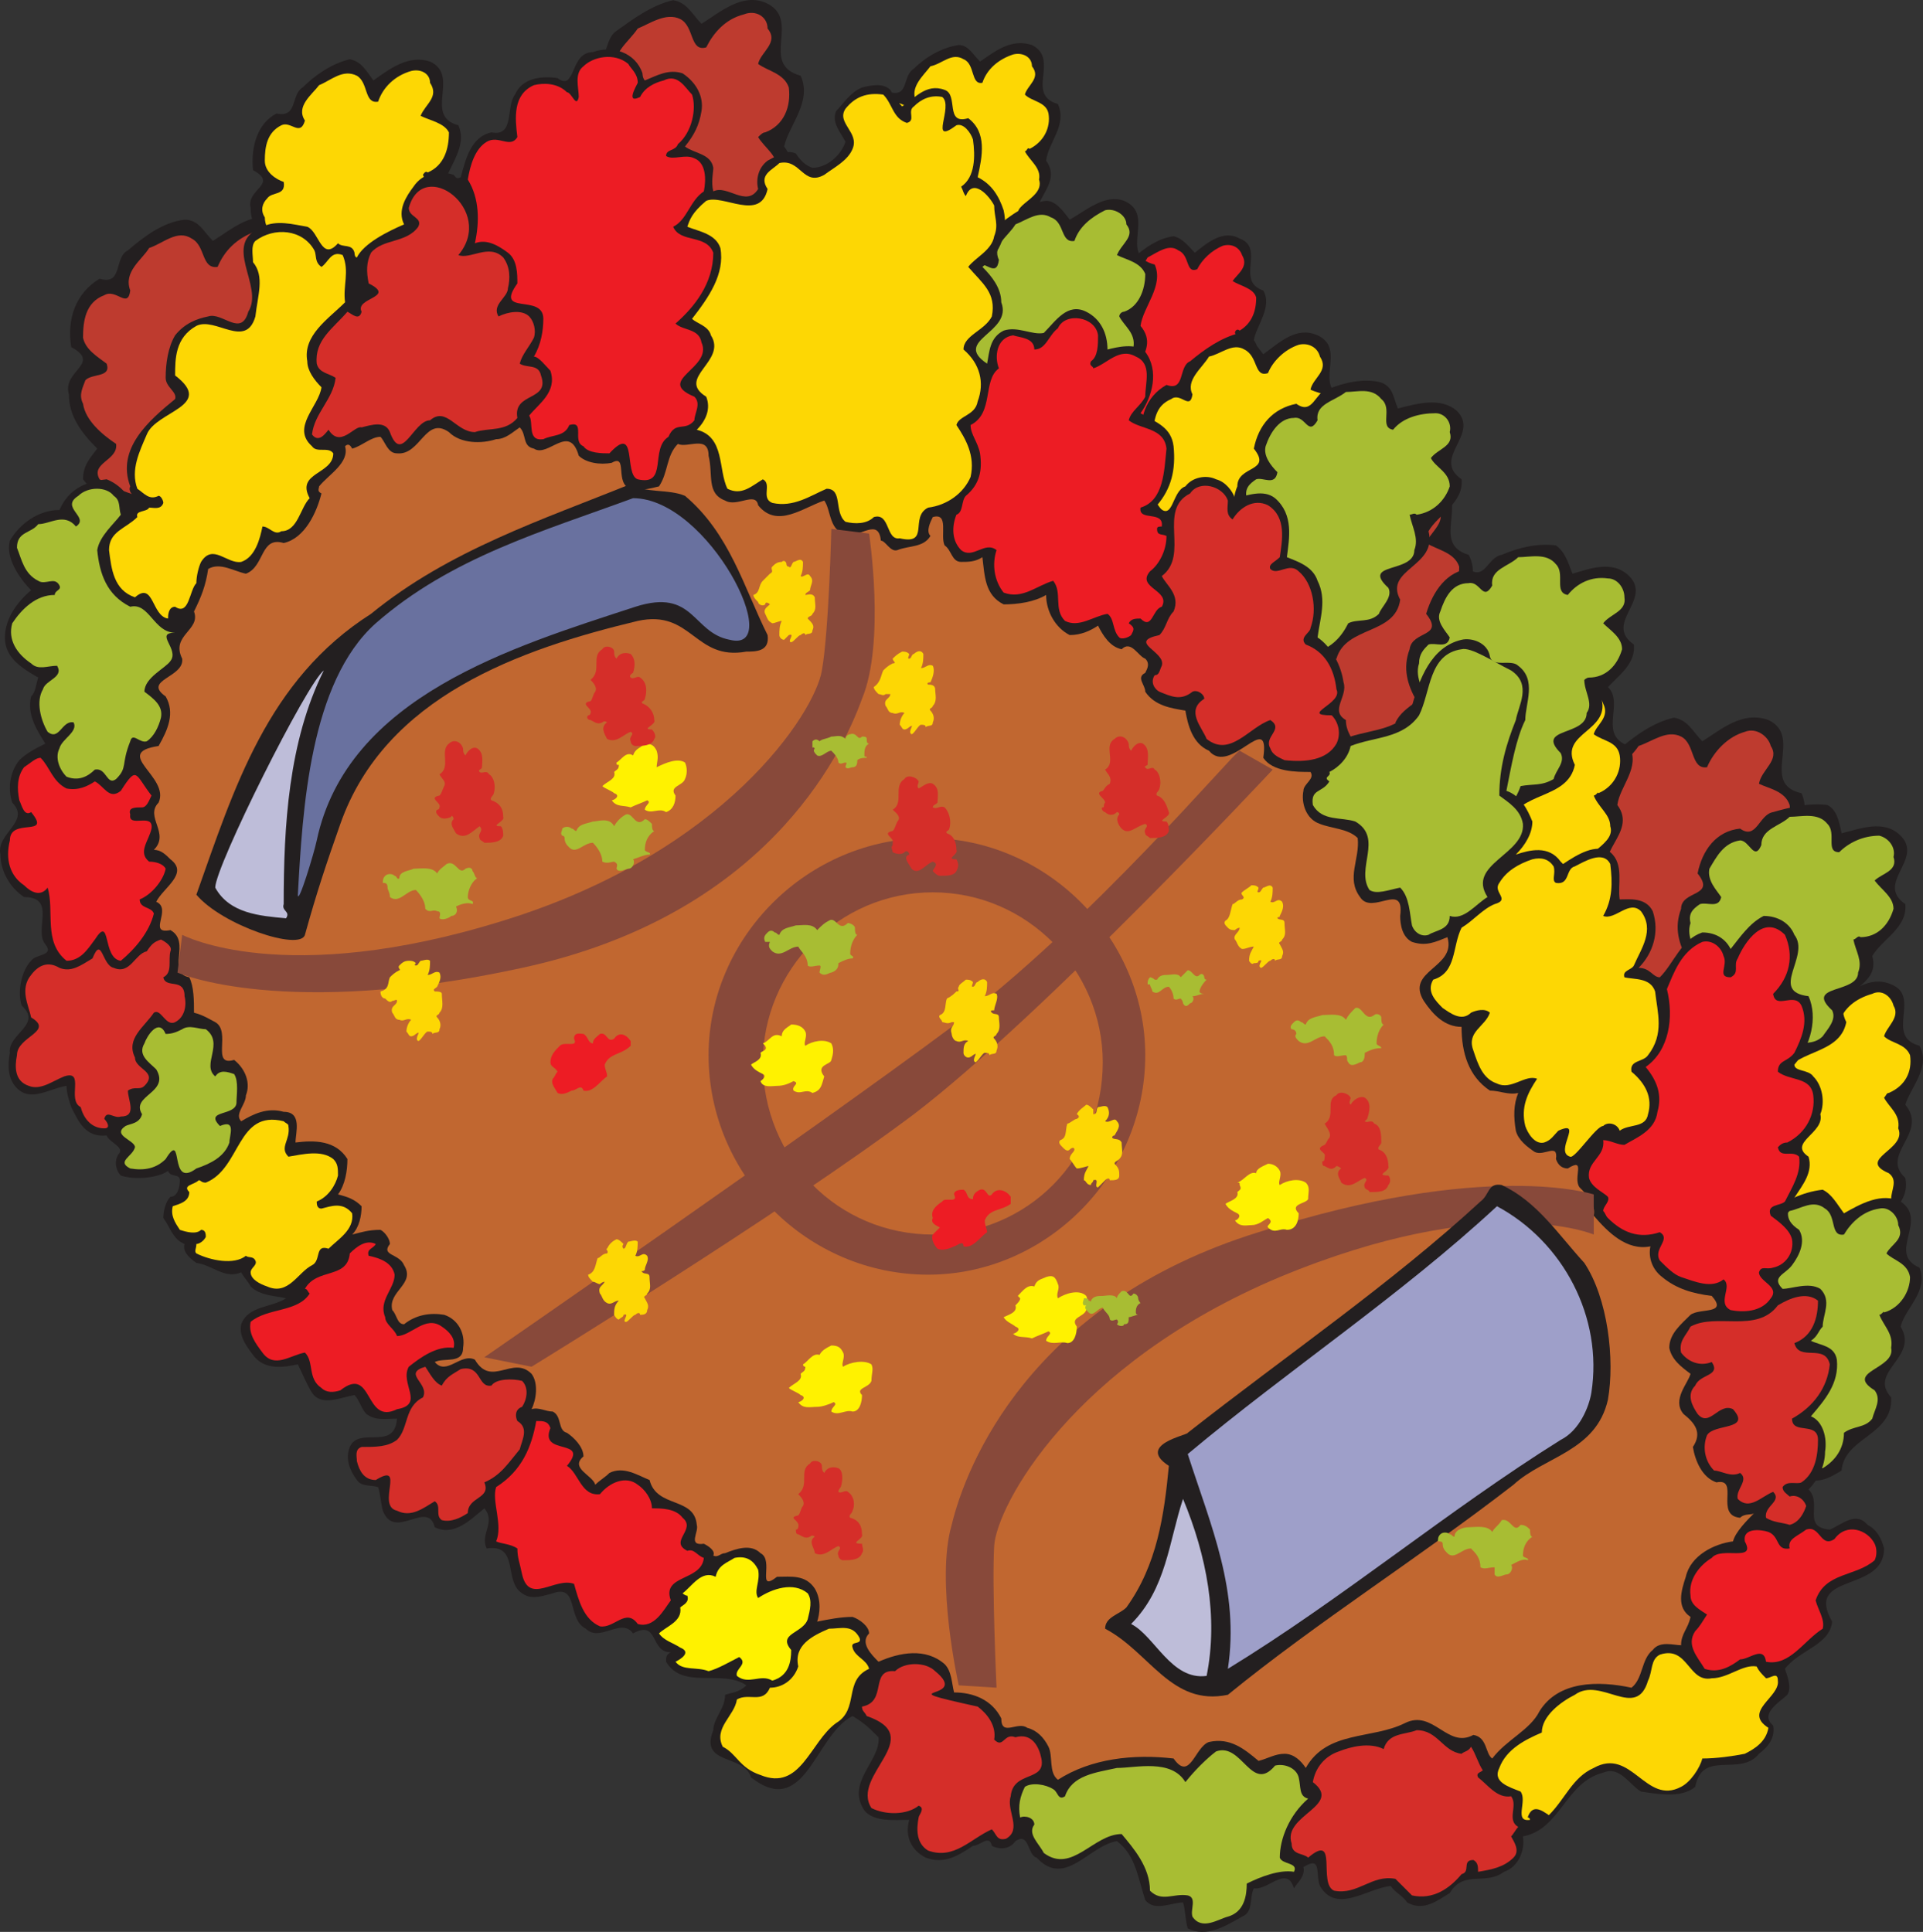
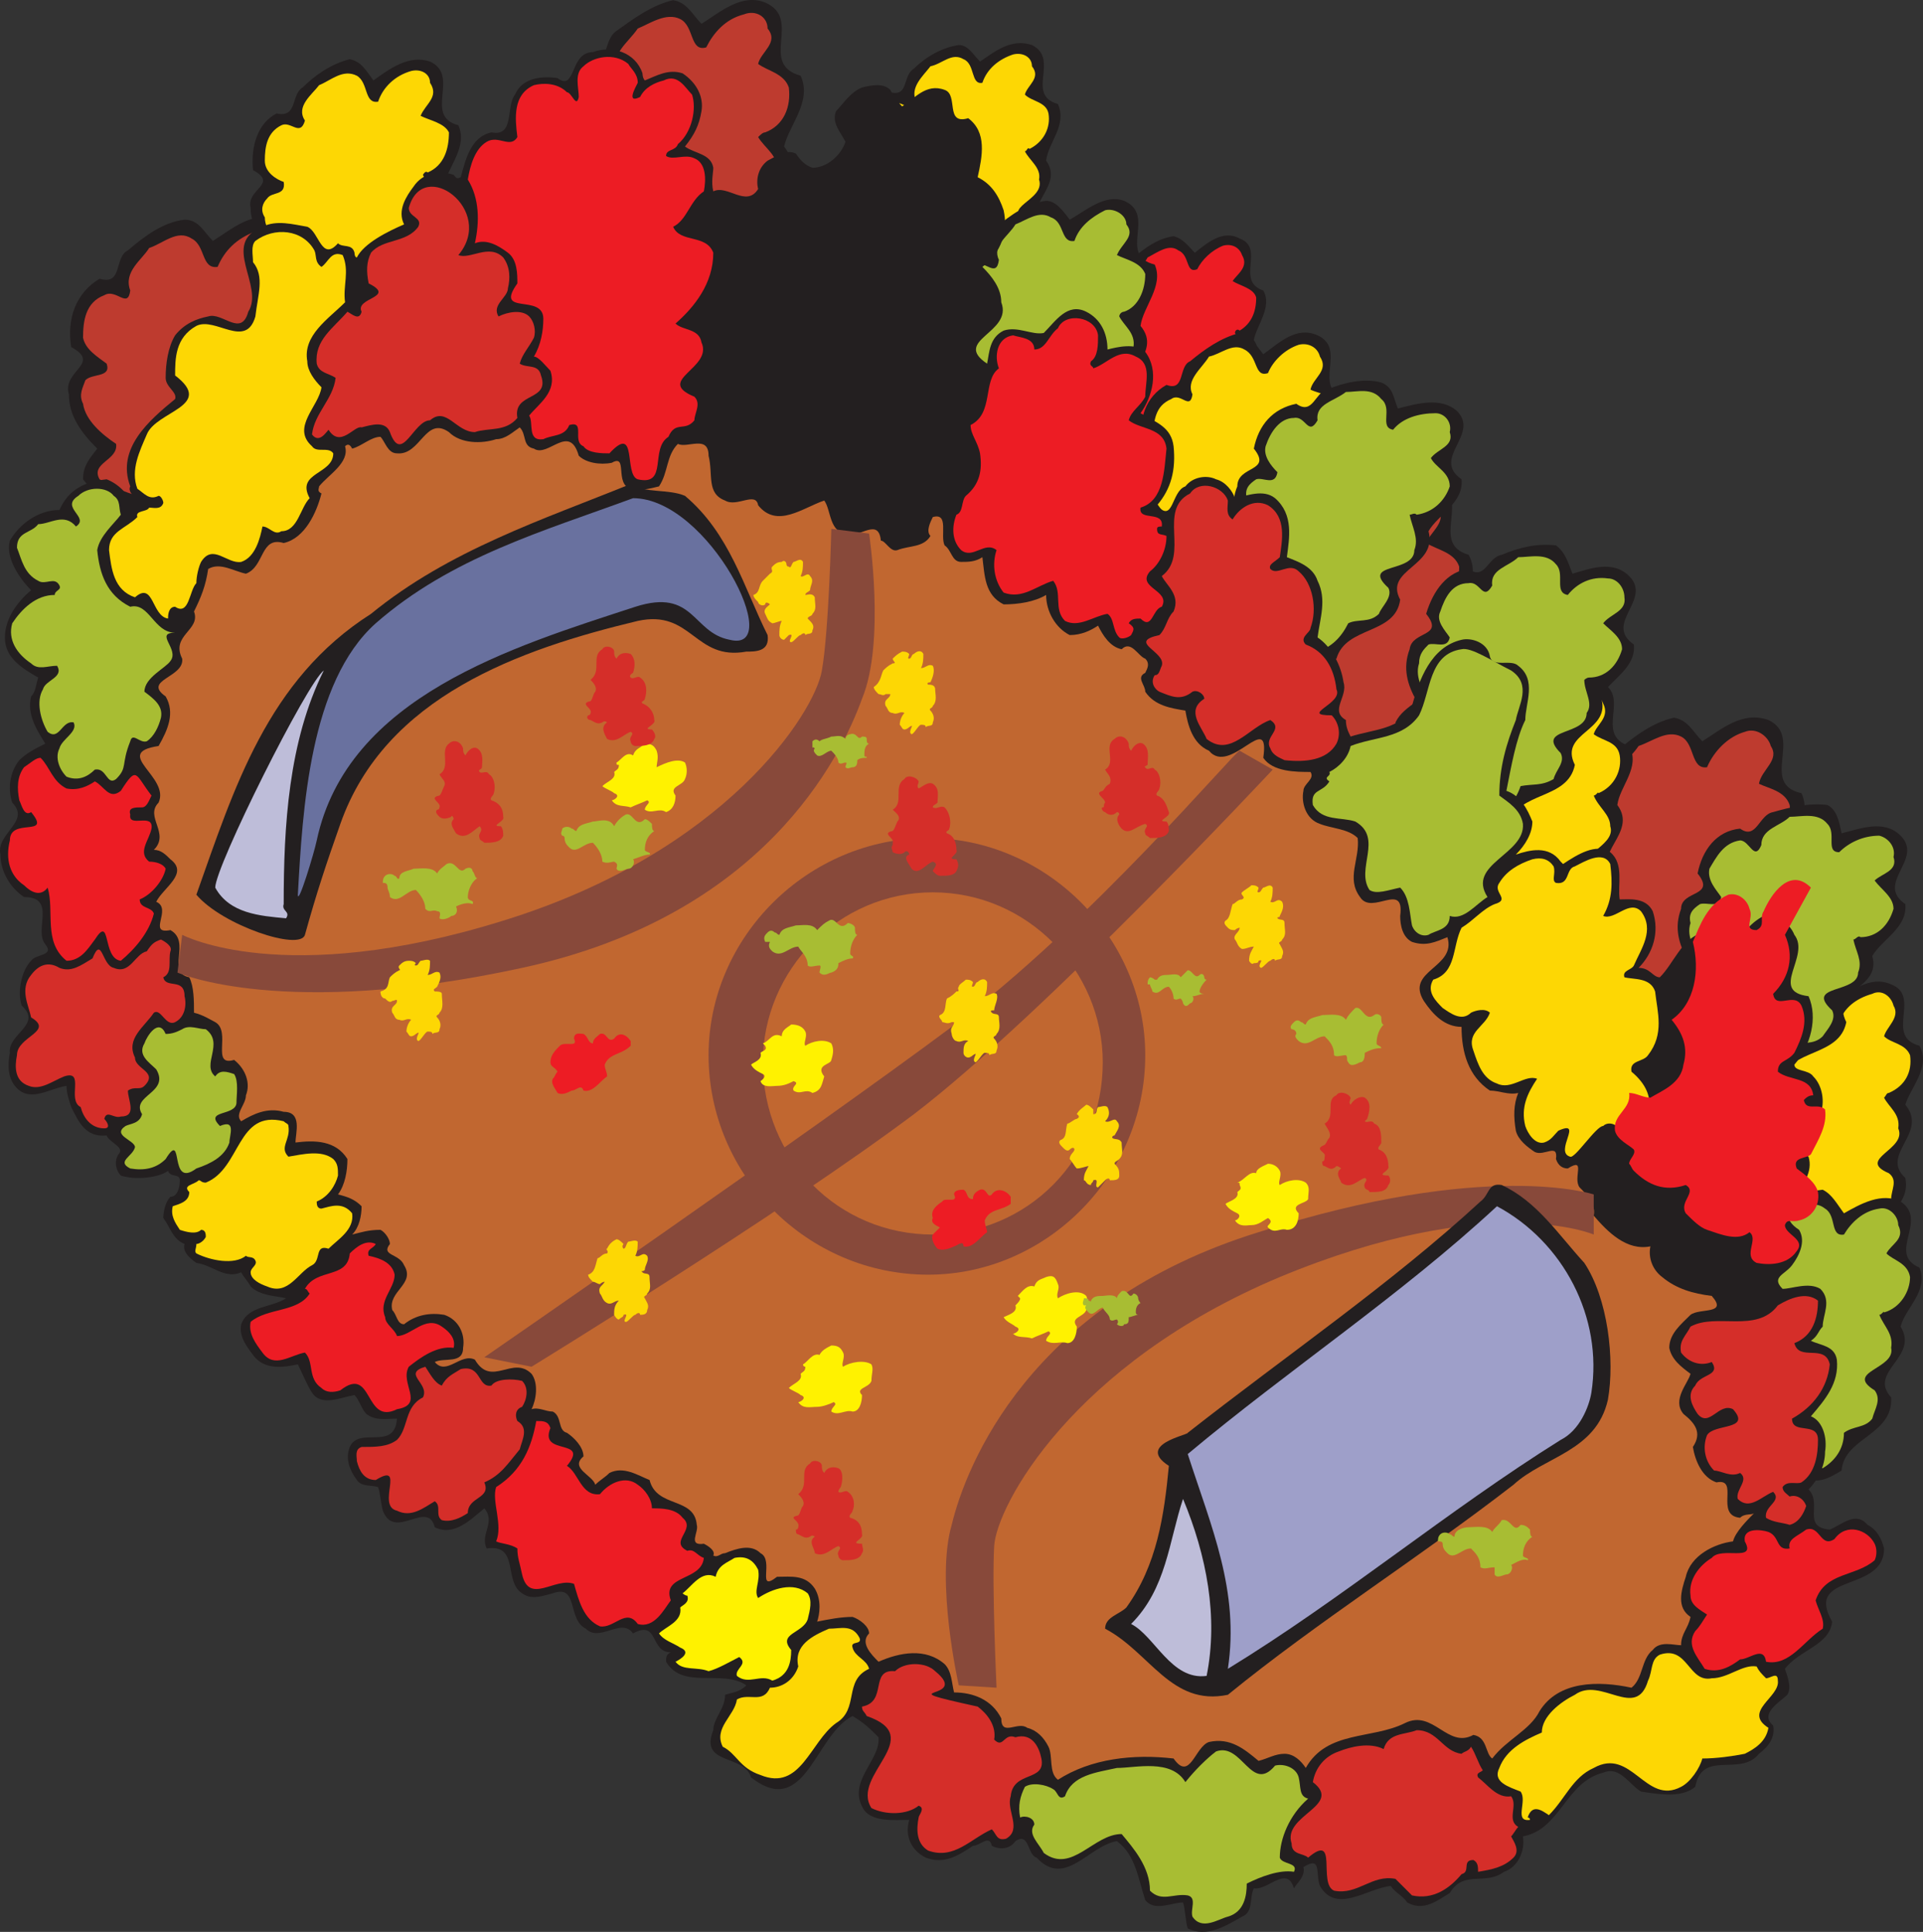
<svg xmlns="http://www.w3.org/2000/svg" width="611.009" height="613.915">
  <rect width="100%" height="100%" fill="#333333" stroke="none" />
  <path fill="#231f20" fill-rule="evenodd" d="M398.39 108.062c5.25 7.5-7.5 13.5-.75 19.5 2.25 9-11.25 11.25-10.5 20.25-2.25 2.25-6 5.25-9.75 3.75-4.5-3-3-9.75-8.25-9.75-6.75-1.5-15-1.5-19.5-8.25 0-3 1.5-4.5 3-6.75-3.75-3.75-6-7.5-6-12-1.5-5.25 7.5-6.75.75-10.5-1.5-6.75.75-12.75 6-15.75 5.25 1.5 3.75-4.5 6.75-6.75 3.75-3 7.5-6 12.75-6.75 3 .75 4.5 3 6.75 5.25 3.75-3 9-7.5 14.25-4.5 8.25 3-1.5 13.5 7.5 16.5 3 5.25-2.25 11.25-3 15.75" />
  <path fill="#ed1c24" fill-rule="evenodd" d="M393.89 105.062c-.75-.75-1.5 0-1.5.75 1.5 3 4.5 4.5 3.75 8.25 2.25 5.25-12 8.25-2.25 12 1.5 1.5 0 4.5 0 6.75-1.5 3-5.25 3-6.75 5.25 0 3.75-1.5 8.25-5.25 10.5-.75 0-1.5 0-2.25.75-3.75-3.75-3.75-12-10.5-11.25-6 .75-11.25-1.5-15.75-3.75-2.25-3.75 4.5-5.25 3.75-8.25-3-2.25-6.75-5.25-7.5-9-.75-2.25 0-3.75.75-5.25 1.5-2.25 6-.75 5.25-4.5-2.25-.75-5.25-2.25-6-5.25.75-3.75.75-8.25 5.25-9.75 2.25-1.5 5.25 3 6-1.5-2.25-3.75 2.25-6 3.75-9 3-1.5 6.75-4.5 9.75-2.25 3.75 1.5 2.25 7.5 6 6 1.5-3 4.5-6 8.25-7.5 3-.75 5.25.75 6 3 2.25 3.75-1.5 6-3 8.25 2.25 1.5 6.75 2.25 7.5 5.25 0 4.5-1.5 8.25-5.25 10.5" />
  <path fill="#231f20" fill-rule="evenodd" d="M567.14 274.562c9 11.25-9.75 18.75 0 27 3 12.75-15.75 16.5-15 28.5-3.75 3.75-8.25 6.75-13.5 5.25-6.75-3.75-5.25-12.75-12-13.5-9-1.5-21-2.25-27-11.25 0-3.75 2.25-6.75 4.5-9.75-5.25-4.5-9-9.75-9-17.25-2.25-6.75 10.5-9 .75-14.25-1.5-9 1.5-17.25 9-21.75 7.5 2.25 4.5-6.75 9-9 5.25-4.5 11.25-9 18-10.5 4.5.75 6 4.5 9 7.5 6-3.75 12.75-9.75 21-6.75 11.25 5.25-3 20.25 10.5 23.25 3.75 8.25-3.75 15.75-5.25 22.5" />
  <path fill="#be3b2f" fill-rule="evenodd" d="M561.14 270.062c-.75 0-1.5.75-1.5 1.5 1.5 3.75 6 6.75 5.25 11.25 3 8.25-16.5 11.25-3.75 17.25 3 2.25.75 6.75.75 9.75-3 3.75-7.5 3.75-10.5 6.75 0 5.25-1.5 10.5-6 14.25-1.5 0-2.25 0-3.75.75-5.25-5.25-5.25-15.75-15-15-8.25.75-15-2.25-21.75-6-3-4.5 6-6 5.25-11.25-4.5-2.25-9.75-6.75-10.5-12-1.5-3 0-5.25 1.5-7.5s6.75-.75 6-6c-3-1.5-6.75-3.75-7.5-7.5.75-5.25 1.5-11.25 6.75-13.5 3.75-2.25 7.5 4.5 8.25-2.25-3-5.25 3-9 6-13.5 4.5-1.5 9-5.25 13.5-3s3 10.5 8.25 9.75c2.25-5.25 6.75-9.75 12-11.25 3.75-1.5 7.5 1.5 8.25 4.5 3 4.5-3 7.5-3.75 12 3 1.5 8.25 2.25 9.75 6.75.75 6-1.5 12-7.5 14.25" />
  <path fill="#231f20" fill-rule="evenodd" d="M462.14 198.812c8.25 10.5-9.75 18 0 27 2.25 13.5-16.5 16.5-15 29.25-4.5 3-9 6.75-14.25 4.5-6-3.75-4.5-12.75-12-13.5-9-1.5-21-2.25-27-11.25 0-3.75 2.25-6.75 4.5-9.75-5.25-5.25-9-10.5-9-17.25-2.25-7.5 10.5-9 .75-15-.75-9 1.5-17.25 9-21 7.5 2.25 5.25-7.5 9.75-9.75 4.5-4.5 10.5-9 18-9.75 3.75.75 6 3.75 8.25 7.5 6.75-4.5 13.5-10.5 21-6.75 12 5.25-2.25 19.5 10.5 23.25 4.5 8.25-3.75 15.75-4.5 22.5" />
  <path fill="#be3b2f" fill-rule="evenodd" d="M455.39 194.312c-.75-.75-.75.75-1.5.75 1.5 4.5 6 6.75 5.25 12 3.75 7.5-16.5 11.25-3 16.5 3 3 0 6.75 0 10.5-2.25 3.75-6.75 3.75-10.5 6.75.75 6-1.5 11.25-6 14.25-1.5 0-2.25 0-3.75.75-5.25-5.25-5.25-15.75-15-15-8.25.75-15-2.25-21.75-6-3-5.25 6.75-6 5.25-11.25-4.5-2.25-9.75-6.75-9.75-12.75-1.5-2.25-.75-5.25.75-7.5 2.25-2.25 7.5-.75 6.75-5.25-3-1.5-7.5-3.75-7.5-8.25 0-5.25.75-10.5 6-13.5 3.75-2.25 7.5 5.25 9-1.5-3-5.25 3-9.75 6-13.5 3.75-1.5 8.25-6 12.75-3 5.25 2.25 3 10.5 8.25 9 2.25-5.25 6.75-9 12.75-11.25 3-.75 6.75 1.5 7.5 5.25 3 4.5-2.25 7.5-3.75 11.25 3.75 2.25 9 3 10.5 7.5 0 5.25-2.25 11.25-8.25 14.25" />
  <path fill="#231f20" fill-rule="evenodd" d="M249.14 46.562c8.25 10.5-9.75 18.75 0 27 3 13.5-15.75 16.5-15 29.25-3.75 3-8.25 6.75-13.5 4.5-6.75-3.75-5.25-12.75-12-13.5-9-1.5-21-2.25-27-11.25-.75-3.75 2.25-6.75 3.75-9.75-4.5-4.5-8.25-9.75-9-17.25-1.5-6.75 11.25-9 1.5-15-1.5-8.25 1.5-17.25 9-21 6.75 2.25 4.5-6.75 9-9.75 5.25-3.75 11.25-8.25 18-9.75 4.5.75 6 4.5 9 7.5 6-3.75 12.75-9.75 20.25-6.75 12 5.25-2.25 19.5 11.25 23.25 3.75 8.25-3.75 15.75-5.25 22.5" />
  <path fill="#be3b2f" fill-rule="evenodd" d="M243.14 42.062c-.75 0-1.5.75-2.25 1.5 2.25 3.75 6.75 6 6 11.25 3 8.25-16.5 11.25-3.75 17.25 3 2.25.75 6.75 0 9.75-2.25 4.5-6.75 3.75-9.75 6.75 0 6-2.25 11.25-6 14.25-1.5 0-2.25.75-3.75.75-6-4.5-5.25-15.75-15-15-9 .75-15.75-2.25-21.75-5.25-3.75-5.25 6-6.75 5.25-12-5.25-2.25-9.75-6.75-10.5-12-1.5-3-.75-5.25.75-7.5 2.25-3 7.5-.75 6.75-6-3-1.5-6.75-3.75-7.5-7.5 0-5.25.75-11.25 6.75-14.25 3-1.5 6.75 5.25 8.25-1.5-3-5.25 3-9 6-13.5 3.75-1.5 9-5.25 13.5-3s3 10.5 8.25 9c2.25-4.5 6-9 12-10.5 3.75-1.5 7.5.75 7.5 4.5 3.75 4.5-2.25 7.5-3 11.25 3 2.25 8.25 3 9.75 7.5.75 6-1.5 12-7.5 14.25" />
  <path fill="#231f20" fill-rule="evenodd" d="M93.89 115.562c8.25 11.25-9.75 18.75 0 27 3 13.5-15.75 17.25-15 29.25-3.75 3.75-8.25 6.75-13.5 5.25-6.75-3.75-5.25-13.5-12-13.5-9-2.25-21-3-27-11.25 0-4.5 2.25-6.75 4.5-9.75-5.25-5.25-9-10.5-9-17.25-2.25-7.5 10.5-9.75.75-15-1.5-9 1.5-17.25 9-21.75 7.5 2.25 4.5-6.75 9-9 5.25-4.5 11.25-9 18-9.75 4.5 0 6 3.75 9 6.75 6-3.75 12.75-9.75 20.25-6.75 12 5.25-2.25 20.25 11.25 24 3.75 7.5-3.75 15-5.25 21.75" />
  <path fill="#be3b2f" fill-rule="evenodd" d="M87.89 111.062c-.75 0-1.5.75-2.25 1.5 2.25 3.75 6.75 6.75 6 11.25 3 8.25-16.5 11.25-3.75 17.25 3 3 .75 6.75 0 9.75-2.25 4.5-6.75 4.5-9.75 7.5 0 5.25-2.25 10.5-6 14.25-1.5 0-2.25 0-3.75.75-6-5.25-6-15.75-15-15-8.25.75-15-2.25-21.75-6-3-5.25 6-6 5.25-11.25-4.5-3-9.75-7.5-10.5-12.75-1.5-3 0-5.25.75-7.5 2.25-2.25 8.25-.75 6.75-5.25-3-2.25-6.75-4.5-7.5-8.25 0-5.25.75-11.25 6.75-13.5 3.75-2.25 7.5 4.5 8.25-1.5-2.25-6 3.75-9.75 6-13.5 4.5-1.5 9-6 13.5-3 4.5 2.25 3 9.75 8.25 9 2.25-5.25 6-9 12-11.25 3.75-.75 7.5 1.5 7.5 4.5 3.75 5.25-2.25 7.5-3 12 3 2.25 8.25 2.25 9.75 6.75.75 6-1.5 12-7.5 14.25" />
  <path fill="#231f20" fill-rule="evenodd" d="M332.39 51.062c6 8.25-8.25 14.25-.75 21 2.25 10.5-12 13.5-11.25 23.25-3 3-6.75 5.25-11.25 3.75-4.5-3-3-10.5-9-10.5-6.75-1.5-16.5-2.25-21-9-.75-3 1.5-5.25 3-7.5-3.75-4.5-6.75-8.25-6.75-14.25-1.5-5.25 8.25-6.75.75-11.25-1.5-7.5.75-13.5 6.75-17.25 6 1.5 3.75-5.25 7.5-7.5 3.75-3.75 9-6.75 14.25-7.5 3 0 4.5 3 6.75 5.25 4.5-3 9.75-7.5 16.5-5.25 9 4.5-2.25 15.75 8.25 18.75 3 6.75-3 12-3.75 18" />
  <path fill="#fdd704" fill-rule="evenodd" d="M327.14 47.312c-.75-.75-.75.75-1.5.75 1.5 3 5.25 5.25 4.5 9 2.25 6.75-13.5 9-3 13.5 2.25 2.25.75 5.25 0 8.25-1.5 3-5.25 3-7.5 5.25 0 4.5-1.5 9-5.25 11.25-.75 0-1.5.75-2.25.75-4.5-3.75-4.5-12-12-12-6.75.75-12-1.5-17.25-4.5-2.25-3.75 5.25-5.25 4.5-9-3.75-2.25-8.25-5.25-8.25-9.75-1.5-2.25-.75-4.5.75-6s6-.75 5.25-4.5c-2.25-1.5-6-3-6-6 0-4.5.75-9 5.25-11.25 2.25-1.5 5.25 3.75 6.75-.75-2.25-4.5 2.25-8.25 4.5-11.25 3.75-.75 6.75-4.5 10.5-2.25 3.75 1.5 2.25 8.25 6 7.5 1.5-4.5 5.25-7.5 9.75-9 3-.75 6 .75 6 3.75 3 3.75-1.5 6-2.25 9 2.25 2.25 6.75 2.25 7.5 6 .75 4.5-1.5 9-6 11.25" />
  <path fill="#231f20" fill-rule="evenodd" d="M605.39 351.062c7.5 9-8.25 15.75 0 23.25 2.25 11.25-13.5 14.25-12.75 24.75-3 3-6.75 6-11.25 3.75-5.25-3-4.5-10.5-10.5-11.25-7.5-1.5-18-2.25-22.5-9.75 0-3 1.5-5.25 3.75-8.25-4.5-3.75-7.5-8.25-7.5-14.25-2.25-6 9-8.25.75-12.75-1.5-7.5.75-14.25 7.5-18 6 1.5 3.75-6 7.5-8.25 4.5-3.75 9.75-7.5 15.75-8.25 3 .75 4.5 3 7.5 6 4.5-3 10.5-8.25 17.25-5.25 9.75 3.75-2.25 16.5 9 19.5 3.75 6.75-3 13.5-4.5 18.75" />
  <path fill="#fdd704" fill-rule="evenodd" d="M600.14 347.312c-.75 0-.75.75-1.5 1.5 1.5 3 5.25 5.25 4.5 9.75 3 6.75-13.5 9.75-3 14.25 3 2.25.75 5.25.75 8.25-2.25 3.75-6 3.75-9 6 .75 5.25-1.5 9.75-5.25 12-.75 0-1.5.75-3 .75-4.5-3.75-4.5-13.5-12.75-12.75-6.75.75-12.75-1.5-18-4.5-3-4.5 5.25-6 4.5-9.75-4.5-2.25-8.25-6-9-10.5-1.5-3 0-5.25.75-6.75 2.25-2.25 6.75-.75 6-4.5-3-1.5-6-3.75-6.75-6.75 0-4.5.75-9.75 5.25-12 3-1.5 6.75 4.5 7.5-1.5-2.25-4.5 3-7.5 5.25-11.25 3-1.5 7.5-4.5 11.25-2.25 3.75 1.5 2.25 9 6.75 7.5 1.5-4.5 5.25-7.5 10.5-9 3-1.5 6 .75 6.75 3.75 2.25 3.75-2.25 6.75-3 9.75 2.25 2.25 6.75 2.25 8.25 6 .75 5.25-1.5 9.75-6.75 12" />
  <path fill="#231f20" fill-rule="evenodd" d="M141.14 58.562c7.5 9-8.25 15.75 0 23.25 2.25 11.25-13.5 13.5-12.75 24.75-3 2.25-6.75 5.25-12 3.75-5.25-3-3.75-11.25-9.75-11.25-7.5-1.5-18-2.25-23.25-9.75 0-3.75 2.25-6 3.75-8.25-3.75-4.5-7.5-9-7.5-15-1.5-6 9-7.5.75-12-.75-7.5 1.5-15 7.5-18 6.75 1.5 4.5-6 8.25-8.25 3.75-3.75 9-7.5 15-9 3.75.75 5.25 3.75 7.5 6.75 5.25-3.75 11.25-8.25 18-6 9.75 4.5-2.25 17.25 9 20.25 3 6.75-3 12.75-4.5 18.75" />
  <path fill="#fdd704" fill-rule="evenodd" d="M135.89 54.812c-.75-.75-1.5.75-1.5.75 1.5 3.75 5.25 6 4.5 9.75 3 6.75-14.25 9.75-3 14.25 2.25 2.25.75 6 .75 9-2.25 3.75-6 3-9 6 0 4.5-1.5 9-5.25 12-1.5 0-1.5 0-3 .75-5.25-4.5-4.5-13.5-12.75-12.75-7.5.75-12.75-2.25-18.75-5.25-2.25-4.5 5.25-5.25 4.5-9.75-3.75-1.5-8.25-6-8.25-10.5-1.5-2.25-.75-4.5.75-6 1.5-2.25 6-.75 5.25-5.25-2.25-.75-6-3-6-6.75 0-4.5.75-9 5.25-11.25 3-1.5 6 3.75 7.5-1.5-3-4.5 2.25-8.25 4.5-11.25 3.75-1.5 7.5-5.25 12-3 3.75 2.25 2.25 9 6.75 8.25 1.5-4.5 5.25-8.25 10.5-9.75 3-.75 6 .75 6 3.75 3 4.5-1.5 6.75-3 10.5 3 1.5 7.5 2.25 9 5.25 0 5.25-1.5 10.5-6.75 12.75" />
  <path fill="#231f20" fill-rule="evenodd" d="M513.89 255.812c6.75 9-9 15.75-.75 22.5 3 12-13.5 14.25-12 24.75-3.75 3-7.5 6-12 3.75-5.25-2.25-4.5-10.5-9.75-10.5-8.25-1.5-18-2.25-23.25-9.75 0-3.75 2.25-6 3.75-8.25-4.5-4.5-7.5-9-7.5-15-2.25-6 9-7.5.75-12.75-1.5-6.75.75-14.25 7.5-18 6 2.25 3.75-5.25 7.5-7.5 4.5-3.75 9.75-7.5 15.75-8.25 3 0 4.5 3 7.5 6 5.25-3 10.5-8.25 17.25-6 9.75 4.5-2.25 16.5 9 20.25 3.75 6.75-3 12.75-3.75 18.75" />
  <path fill="#fdd704" fill-rule="evenodd" d="M507.89 252.062c0-.75-.75.75-1.5.75 1.5 3.75 5.25 6 5.25 9.75 2.25 6.75-14.25 9.75-3 14.25 2.25 2.25 0 6 0 9-2.25 3.75-6 3.75-8.25 6 0 4.5-2.25 9-6 12-.75 0-1.5 0-2.25.75-5.25-4.5-5.25-13.5-13.5-12.75-6.75.75-12.75-2.25-18-5.25-3-4.5 5.25-5.25 4.5-9.75-4.5-2.25-8.25-6-9-10.5-.75-2.25 0-4.5.75-6.75 2.25-1.5 6.75 0 6-4.5-3-1.5-6-3-6.75-6.75 0-4.5.75-9 6-11.25 3-2.25 6 3.75 6.75-1.5-2.25-4.5 3-8.25 5.25-12 3.75-.75 7.5-4.5 11.25-2.25s3 9 6.75 7.5c2.25-3.75 6-7.5 10.5-9 3-.75 6 1.5 6.75 3.75 2.25 4.5-2.25 6.75-3 9.75 3 2.25 7.5 2.25 8.25 6.75s-1.5 9.75-6.75 12" />
  <path fill="#231f20" fill-rule="evenodd" d="M423.89 145.562c6.75 9-9 15.75-.75 22.5 3 12-13.5 14.25-12 25.5-3.75 2.25-7.5 5.25-12 3.75-5.25-3-3.75-11.25-9.75-11.25-8.25-1.5-18-2.25-23.25-9.75 0-3.75 1.5-6 3.75-8.25-4.5-4.5-7.5-9-7.5-15-2.25-6 9-7.5.75-12.75-1.5-6.75.75-14.25 7.5-18 6 2.25 3.75-6 7.5-7.5 4.5-3.75 9.75-7.5 15.75-9 3 .75 5.25 3.75 7.5 6.75 5.25-3.75 10.5-9 17.25-6 9.75 4.5-2.25 16.5 9 20.25 3.75 6.75-3 12.75-3.75 18.75" />
  <path fill="#fdd704" fill-rule="evenodd" d="M418.64 141.062c-.75 0-1.5.75-2.25 1.5 1.5 3.75 6 6 5.25 9.75 2.25 6.75-14.25 9.75-3 14.25 2.25 2.25 0 6 0 9-2.25 3.75-6 3-8.25 6 0 4.5-2.25 9-6 12-.75 0-1.5 0-2.25.75-5.25-4.5-5.25-13.5-13.5-12.75-6.75 0-12.75-2.25-18-5.25-3-4.5 5.25-5.25 4.5-9.75-4.5-2.25-8.25-6-9-10.5-.75-2.25 0-4.5.75-6.75 2.25-1.5 6.75 0 6-4.5-2.25-1.5-6-3.75-6.75-6.75.75-4.5.75-9 6-11.25 3-2.25 6 3.75 6.75-1.5-2.25-4.5 3-8.25 5.25-12 3.75-.75 7.5-4.5 11.25-2.25 4.5 2.25 3 9 7.5 7.5 1.5-3.75 5.25-7.5 9.75-9 3-.75 6 .75 6.75 3.75 3 4.5-2.25 6.75-3 10.5 3 1.5 7.5 1.5 8.25 5.25.75 5.25-1.5 10.5-6 12" />
  <path fill="#231f20" fill-rule="evenodd" d="M362.39 103.562c7.5 9-8.25 15 0 22.5 2.25 11.25-14.25 14.25-12.75 25.5-3.75 2.25-7.5 5.25-12 3.75-5.25-3-3.75-11.25-9.75-11.25-8.25-1.5-18-2.25-23.25-10.5 0-3 1.5-5.25 3.75-7.5-4.5-4.5-7.5-9-7.5-15-1.5-6 9-7.5.75-12.75-.75-7.5 1.5-15 7.5-18 6 1.5 3.75-6 7.5-8.25 4.5-3.75 9.75-7.5 15.75-8.25 3 0 5.25 3 7.5 6 5.25-3 11.25-8.25 17.25-6 10.5 4.5-2.25 17.25 9.75 20.25 3 6.75-3.75 13.5-4.5 19.5" />
  <path fill="#a8bd33" fill-rule="evenodd" d="M357.14 99.062c-.75 0-1.5.75-1.5 1.5 1.5 3 5.25 5.25 4.5 9.75 3 6.75-14.25 9.75-3 14.25 2.25 2.25.75 6 0 9-2.25 3-6 3-8.25 5.25 0 5.25-1.5 9.75-5.25 12.75-1.5 0-2.25 0-3 .75-5.25-4.5-5.25-13.5-12.75-13.5-7.5.75-13.5-1.5-18.75-4.5-3-4.5 5.25-6 4.5-9.75-4.5-2.25-8.25-6-9-10.5-.75-2.25 0-4.5 1.5-6.75s6-.75 5.25-4.5c-3-1.5-6-3.75-6-6.75 0-5.25.75-9.75 4.5-12 3-1.5 6.75 4.5 7.5-1.5-2.25-4.5 3-7.5 5.25-11.25 3.75-1.5 7.5-4.5 11.25-2.25 4.5 1.5 3 8.25 7.5 7.5 1.5-4.5 5.25-7.5 9.75-9.75 3-.75 6.75 1.5 6.75 4.5 3 3.75-1.5 6-3 9.75 3 1.5 7.5 2.25 9 6 0 5.25-2.25 10.5-6.75 12" />
  <path fill="#231f20" fill-rule="evenodd" d="M603.89 421.562c6 9.75-10.5 14.25-3 22.5.75 12-15 12.75-15.75 23.25-3.75 2.25-7.5 4.5-12 2.25-5.25-3-3-11.25-9-12-7.5-3-17.25-4.5-21.75-12.75.75-3 3-5.25 5.25-7.5-3.75-5.25-6.75-9.75-6-15.75-1.5-6.75 9.75-6.75 2.25-12.75 0-7.5 3-14.25 9.75-16.5 6 2.25 5.25-6 9-7.5 4.5-3 9.75-6 16.5-6.75 3 1.5 4.5 4.5 6.75 7.5 5.25-3 12-6.75 18-3.75 9 6-4.5 16.5 6 21 3 7.5-4.5 12.75-6 18.75" />
  <path fill="#a8bd33" fill-rule="evenodd" d="M598.64 417.062c0-.75-.75.75-1.5.75 1.5 3.75 4.5 6 3.75 10.5 1.5 6.75-15 7.5-5.25 13.5 2.25 3 0 6-.75 9-2.25 3-6 2.25-9 4.5 0 5.25-3 9-6.75 11.25-1.5 0-2.25 0-3 .75-4.5-4.5-3-14.25-11.25-14.25-7.5-.75-12.75-3.75-18-7.5-2.25-4.5 6-4.5 6-9-3.75-3-7.5-7.5-7.5-12-.75-2.25 0-4.5 1.5-6 2.25-1.5 6.75 0 6-3.75-2.25-2.25-5.25-4.5-5.25-8.25.75-3.75 2.25-9 6.75-10.5 3-1.5 6 5.25 7.5 0-1.5-5.25 3.75-8.25 6.75-11.25 3.75-.75 7.5-3.75 11.25-.75 3.75 2.25 1.5 9 6 8.25 2.25-3.75 6-7.5 11.25-8.25 3-.75 6 2.25 6 5.25 2.25 4.5-2.25 6-3.75 9 2.25 2.25 6.75 3 7.5 7.5 0 4.5-3 9.75-8.25 11.25" />
  <path fill="#231f20" fill-rule="evenodd" d="M594.89 303.812c3 10.5-13.5 10.5-8.25 21-2.25 11.25-18 8.25-21 18.75-3.75 1.5-9 2.25-12-.75-4.5-4.5 0-12-6-14.25-6.75-3.75-15.75-8.25-18-17.25.75-3 3.75-4.5 6.75-6-3-5.25-4.5-10.5-2.25-16.5 0-6 11.25-3.75 5.25-11.25 1.5-7.5 6-13.5 13.5-14.25 5.25 3.75 6-4.5 10.5-5.25 5.25-1.5 11.25-3 17.25-2.25 3 1.5 3.75 5.25 4.5 9 6-1.5 13.5-4.5 18.75.75 7.5 7.5-8.25 15 1.5 21.75.75 7.5-7.5 11.25-10.5 16.5" />
  <path fill="#a8bd33" fill-rule="evenodd" d="M591.14 297.812c-.75-.75-1.5.75-2.25.75.75 3.75 3 6.75 1.5 10.5 0 6.75-17.25 3.75-8.25 12 1.5 3-1.5 6-3 8.25-3 3-6.75 1.5-9.75 3-1.5 3.75-5.25 7.5-9.75 9-.75-.75-1.5-.75-3 0-3-6 .75-15-7.5-17.25-6.75-1.5-11.25-6-15.75-10.5-.75-5.25 7.5-3.75 8.25-7.5-3-3.75-6-8.25-4.5-12.75-.75-3 .75-4.5 3-6 2.25-.75 6 1.5 6.75-2.25-1.5-2.25-4.5-5.25-3.75-9 2.25-3.75 4.5-8.25 9.75-9 3 0 4.5 6.75 6.75 1.5 0-5.25 6-6 9-9 3.75 0 9-1.5 12 2.25 3 3-.75 9 3.75 9 3-3 7.5-5.25 12.75-5.25 3 .75 5.25 3.75 4.5 6.75 1.5 4.5-3.75 5.25-6 7.5 2.25 3 6 5.25 6 9-1.5 5.25-5.25 9-10.5 9" />
  <path fill="#231f20" fill-rule="evenodd" d="M508.64 221.312c3.75 11.25-13.5 11.25-8.25 21.75-2.25 11.25-18 8.25-21 18.75-3.75 1.5-8.25 2.25-12-.75-3.75-4.5 0-12-5.25-14.25-6.75-3.75-16.5-8.25-18.75-17.25 1.5-3 3.75-4.5 6.75-6.75-3-5.25-4.5-10.5-2.25-16.5.75-6 11.25-3.75 5.25-11.25 2.25-7.5 6.75-13.5 13.5-14.25 5.25 3.75 6-3.75 10.5-4.5 5.25-2.25 11.25-3.75 17.25-3 3 2.25 3.75 5.25 5.25 9 5.25-1.5 12.75-4.5 18 .75 7.5 7.5-8.25 15 1.5 21.75.75 7.5-7.5 11.25-10.5 16.5" />
  <path fill="#a8bd33" fill-rule="evenodd" d="M504.89 215.312c-.75 0-1.5.75-1.5.75 0 3.75 3 7.5.75 10.5 0 7.5-16.5 4.5-8.25 12.75 1.5 3-1.5 5.25-2.25 8.25-3.75 2.25-6.75 1.5-10.5 2.25-1.5 4.5-4.5 8.25-9 9.75-1.5-.75-2.25-.75-3 0-3-6 0-15-7.5-17.25-7.5-1.5-12-6-15.75-10.5-1.5-5.25 6.75-3.75 7.5-8.25-3-3-6-8.25-4.5-12.75 0-3 1.5-4.5 3-6 2.25-.75 6 1.5 6.75-2.25-1.5-2.25-4.5-5.25-3-8.25 1.5-4.5 3.75-9 9-9 3.75-.75 4.5 6 7.5.75-.75-5.25 5.25-6 8.25-9 3.75 0 9-1.5 12 2.25 3 3-.75 9 3.75 9.75 3-3.75 7.5-6 12.75-5.25 3 0 5.25 3 5.25 6 .75 4.5-4.5 5.25-6.75 8.25 2.25 2.25 6 4.5 6 8.25-1.5 5.25-5.25 9-10.5 9" />
  <path fill="#231f20" fill-rule="evenodd" d="M453.89 168.812c3 11.25-14.25 12-9 21.75-1.5 11.25-17.25 8.25-20.25 18.75-3.75 1.5-9 2.25-12.75-.75-3.75-4.5 0-11.25-5.25-14.25-6.75-3.75-15.75-8.25-18-17.25.75-3 3.75-4.5 6-6-2.25-6-3.75-11.25-1.5-16.5 0-6.75 11.25-4.5 5.25-12 1.5-7.5 6-12.75 13.5-14.25 5.25 3.75 6-3.75 9.75-4.5 5.25-2.25 12-3.75 17.25-2.25 3.75 1.5 3.75 4.5 5.25 8.25 6-1.5 13.5-3.75 18.75.75 7.5 7.5-8.25 15 1.5 21.75.75 7.5-7.5 11.25-10.5 16.5" />
  <path fill="#a8bd33" fill-rule="evenodd" d="M450.14 163.562c-.75-.75-1.5 0-2.25 0 .75 3.75 3 7.5 1.5 11.25 0 7.5-17.25 3.75-8.25 12 1.5 3-2.25 6-3 8.25-3 3-6.75 1.5-9.75 3-2.25 4.5-5.25 7.5-9.75 9h-3c-3-6 .75-14.25-7.5-16.5-6.75-2.25-11.25-6.75-15.75-11.25-.75-5.25 7.5-3.75 8.25-7.5-3.75-3.75-6-9-4.5-13.5-.75-3 .75-4.5 3-6 2.25-.75 6 2.25 6.75-2.25-2.25-2.25-4.5-5.25-3.75-8.25 1.5-4.5 4.5-9 9-9 3.75-.75 4.5 6 7.5.75-.75-5.25 5.25-6 9-9 3.75 0 8.25-1.5 11.25 2.25 3.75 3-.75 9 3.75 9.75 3-3.75 8.25-5.25 13.5-5.25 3 0 5.25 3 4.5 6 1.5 4.5-3.75 5.25-6 8.25 1.5 3 6 4.5 6 9-1.5 4.5-5.25 8.25-10.5 9" />
  <path fill="#231f20" fill-rule="evenodd" d="M204.14 23.312s0 1.5.75 2.25c3.75-1.5 7.5-3.75 12-2.25 4.5 3 6.75 7.5 6 12s-2.25 7.5-5.25 11.25c3 2.25 8.25 2.25 9 6.75 0 1.5-.75 4.5 0 7.5 4.5-2.25 10.5 5.25 14.25-.75-.75-3 0-6.75 3-9 3-1.5 6-3.75 9-2.25 1.5 2.25 3 3.75 5.25 4.5 4.5 0 9-3.75 10.5-8.25-1.5-3-4.5-6-3-9.75 2.25-2.25 4.5-6 8.25-7.5 3-.75 6.75-1.5 9 .75.75 1.5 2.25 3.75 3.75 5.25 3.75-2.25 7.5-7.5 13.5-5.25 4.5 1.5 0 11.25 7.5 9 6 4.5 4.5 12 3 18.75 4.5 2.25 6.75 6 8.25 10.5 1.5 6.75-.75 13.5-6.75 18 3 3 6 6.75 6 11.25 3.75 9.75-15.75 12-4.5 19.5.75-3.75.75-8.25 5.25-10.5 4.5-1.5 9 1.5 12.75.75 3.75-3.75 7.5-9.75 13.5-6.75 4.5 2.25 6.75 6.75 6.75 12 3-.75 9-2.25 12 .75 4.5 6 2.25 14.25-1.5 19.5 5.25 3 9.75 4.5 10.5 10.5.75 7.5-.75 13.5-5.25 18.75 5.25 6 4.5-4.5 9-6 2.25-3 6.75-3.75 9.75-2.25 3 .75 5.25 3.75 6 6 3.75-.75 9-3 12.75 0 6 5.25 4.5 12.75 3.75 18.75 3.75 1.5 8.25 3 9.75 7.5 3 6 .75 12 0 18 4.5 3 7.5 9 8.25 14.25 1.5 4.5-4.5 9 .75 12 0 2.25.75 3.75 1.5 5.25 6.75-2.25 16.5-2.25 19.5-9.75 2.25-8.25 6-18.75 15.75-21 3-.75 8.25.75 9 5.25.75 3.75 6.75.75 9 3 6 4.5 2.25 12 2.25 17.25-3 6-4.5 15-6 22.5 4.5 1.5 6.75 6 8.25 9.75 0 3.75-2.25 7.5-5.25 10.5 4.5-1.5 10.5-3 14.25 2.25l.75.75c4.5-3 10.5-6.75 15-3.75 4.5 3.75 2.25 10.5 3 15 3 0 8.25-.75 10.5 3.75 2.25 6.75 0 13.5-4.5 18 3.75 0 4.5 3 6.75 3 4.5-4.5 6.75-12 13.5-14.25 4.5 0 7.5 2.25 9 5.25 3-3.75 6-8.25 10.5-10.5 4.5 0 8.25 2.25 9.75 6 5.25 6.75-8.25 18 4.5 19.5 3 6.75.75 15.75-4.5 21.75 0 2.25 4.5 1.5 6 3.75 3 3 3.75 8.25 2.25 12 1.5 6-10.5 9-3.75 13.5 3 9.75-13.5 16.5-3 23.25 2.25 3.75 0 8.25-2.25 11.25s-6.75 3.75-3 7.5c3 0 8.25-2.25 12 0 3.75 3.75.75 8.25.75 12-1.5 1.5-1.5 3-3.75 4.5 3 1.5 7.5 1.5 8.25 6 .75 7.5-3.75 12.75-8.25 18 3.75 1.5 5.25 6.75 4.5 11.25 0 4.5-2.25 9-5.25 12 4.5 4.5-2.25 12 6.75 12.75 3.75-1.5 8.25-6 12-1.5 3 1.5 4.5 4.5 5.25 7.5 0 14.25-25.5 7.5-16.5 23.25-.75 7.5-10.5 9-15 15 .75 2.25 2.25 6 .75 8.25-2.25 2.25-9 6-4.5 9.75.75 3.75-1.5 6.75-4.5 9-6 7.5-18-1.5-20.25 10.5-4.5 3.75-12 2.25-17.25 1.5-3.75-2.25-6.75-8.25-12-6-12 3-13.5 18-25.5 20.25.75 4.5-1.5 9.75-6 11.25-6 4.5-12.75-.75-17.25 6.75-3.75 2.25-8.25 6-13.5 3-1.5-2.25-3.75-3-5.25-5.25-7.5.75-17.25 9-22.5 0-1.5-3.75.75-9.75-5.25-6 .75 3-2.25 5.25-3 6.75-2.25-7.5-8.25.75-12.75 0-1.5 3 0 7.5-3.75 9-5.25 3-11.25 6.75-17.25 3.75-.75-2.25-.75-6-1.5-8.25-3.75 0-9 3-12-.75-2.25-6.75-3-14.25-9-18.75-9 1.5-16.5 15-25.5 5.25-3-.75-2.25-8.25-6.75-5.25-1.5 2.25-4.5 3-7.5 1.5-.75-3.75-3.75 0-6 0-4.5 3-9 6-15 3.75-4.5-2.25-6.75-6.75-5.25-12-4.5 0-11.25.75-14.25-3-6-9 5.25-15.75 4.5-23.25-3-3-4.5-4.5-8.25-6.75-12 6-15 33-32.25 19.5-2.25-7.5-16.5-3.75-12-15 0-3.75 3.75-6.75 3.75-11.25 2.25-.75 4.5-.75 6.75-3-7.5-5.25-20.25 1.5-25.5-7.5 0-1.5 0-2.25 1.5-3-6.75 0-3.75-10.5-12-6-3.75-5.25-10.5 3-15-1.5-6-3-2.25-14.25-10.5-11.25-3 .75-6.75 2.25-9.75 0-6-3.75-.75-15.75-11.25-14.25-2.25-4.5 3-8.25-.75-12.75-4.5 3.75-9.75 9-15.75 6-2.25-9-12.75 4.5-16.5-5.25-.75-3-.75-5.25-1.5-7.5-2.25-.75-5.25 0-6.75-2.25-2.25-3-3.75-6.75-2.25-10.5 3-6.75 14.25 1.5 15-9-3.75 0-6.75.75-9.75-1.5-1.5-1.5-2.25-4.5-3.75-6-4.5.75-10.5 3.75-13.5-.75-1.5-2.25-3-6-4.5-9-3.75.75-10.5 2.25-14.25-3-2.25-3-4.5-6-3.75-9.75 2.25-6 9.75-5.25 14.25-8.25-3-.75-8.25-.75-11.25-3.75-.75-1.5-2.25-3-3-4.5-5.25 2.25-9-2.25-14.25-3-2.25-1.5-4.5-3.75-3.75-6-3.75-1.5-4.5-5.25-6.75-8.25 0-2.25.75-5.25 2.25-6.75 2.25 0 3-3 3-5.25s-3-.75-3.75-3c-3 2.25-10.5 3-15 1.5-1.5-1.5-2.25-4.5-.75-6.75 2.25-2.25-3-3.75-3.75-6-6.75.75-9-4.5-11.25-9-.75-2.25-1.5-4.5-1.5-6.75-5.25.75-11.25 5.25-15.75.75-3-3-3-7.5-2.25-11.25-.75-6 10.5-9 3.75-15-1.5-4.5 0-11.25 3-14.25 1.5-2.25 7.5-1.5 4.5-5.25-3.75-4.5 3.75-15-6.75-15-4.5-3-7.5-8.25-7.5-13.5-1.5-6.75 9.75-10.5 3.75-16.5-1.5-4.5-.75-9.75 2.25-13.5 2.25-2.25 5.25-3.75 8.25-5.25-2.25-3.75-6-9-4.5-15 1.5-1.5 1.5-3.75 2.25-6-5.25-3-9.75-6-10.5-11.25-.75-6.75 3.75-12.75 8.25-16.5-3.75-3.75-8.25-10.5-6.75-15.75 3-5.25 9-9.75 15.75-9.75 3-6.75 8.25-9 15-9.75 3.75 1.5 6.75 4.5 8.25 8.25 5.25-.75-2.25-3-.75-6-4.5-12 6-21 14.25-27.75.75-2.25-3-3.75-3-6.75 0-4.5.75-9.75 3-13.5 3-3.75 6.75-5.25 10.5-6 4.5-1.5 10.5 6.75 12.75-1.5 5.25-8.25-9-21.75 4.5-27 4.5-2.25 9.75-.75 14.25 0 3.75 1.5 4.5 11.25 9.75 5.25 1.5 1.5 4.5 0 5.25 3 0 0 0 1.5.75 1.5 2.25-4.5 9.75-8.25 15-10.5-2.25-4.5.75-9 3-12 3-4.5 8.25-5.25 12.75-3.75.75.75.75 1.5 2.25.75 1.5-5.25 3-12.75 9.75-14.25 7.5 1.5 4.5-8.25 7.5-12 2.25-5.25 8.25-6 13.5-5.25 6 4.5 3.75-8.25 11.25-8.25 6-2.25 13.5 0 15.75 6.75" />
  <path fill="#ed1c24" fill-rule="evenodd" d="M199.64 20.312c.75 1.5 3 3 3 6-.75 1.5-3.75 6.75.75 4.5 1.5-3 4.5-4.5 7.5-5.25 4.5-2.25 6.75 2.25 9 4.5 1.5 4.5 0 12-4.5 15.75-.75 2.25-3.75 1.5-3.75 3.75 2.25 1.5 6-.75 9 .75 3.75 1.5 3.75 6.75 3 10.5-4.5 3-5.25 9-9.75 11.25 2.25 5.25 10.5 2.25 12.75 8.25 0 9.75-6 17.25-12 22.5 2.25 2.25 7.5 1.5 8.25 6 3.75 8.25-15 12-2.25 17.25 2.25 2.25 0 5.25 0 7.5-3 3.75-6 0-8.25 5.25-6 3.75 0 15.75-9.75 13.5-4.5-1.5 0-18-9-8.25-2.25 0-6.75 0-8.25-2.25-3.75-1.5.75-8.25-4.5-6.75-1.5 3.75-5.25 3-8.25 4.5-5.25.75-3-5.25-4.5-7.5 3-3.75 9-7.5 6.75-14.25-1.5-1.5-3.75-4.5-5.25-4.5 2.25-3.75 3-8.25 3-12 0-8.25-15.75-.75-8.25-11.25 0-3 0-7.5-3-9.75s-6.75-4.5-10.5-3c1.5-6.75 1.5-14.25-2.25-20.25.75-4.5 2.25-9.75 6-12s7.5 2.25 9.75-1.5c-.75-6-1.5-13.5 5.25-16.5 3-.75 7.5-.75 10.5 2.25 1.5 0 3 5.25 3.75 1.5 0-3-1.5-7.5 1.5-9.75 3-3 9.75-4.5 14.25-.75" />
-   <path fill="#fdd704" fill-rule="evenodd" d="M288.14 39.062c3-.75 0-3.75 2.25-5.25 2.25-2.25 5.25-3.75 9-3 3.75 3-4.5 15.75 4.5 9 2.25-.75 4.5 2.25 5.25 4.5.75 5.25.75 12-3.75 15 .75 1.5.75 2.25 1.5 3 2.25-6 7.5 0 9 3 0 3.75 1.5 6 0 9.75-.75 4.5-6 6.75-8.25 9.75 4.5 5.25 9 8.25 7.5 15.75-2.25 4.5-9 6-9 10.5 5.25 4.5 6.75 10.5 4.5 16.5-.75 4.5-6 4.5-6.75 7.5 3 4.5 6 9.75 4.5 16.5-2.25 5.25-7.5 9-13.5 9.75-6 3 .75 12-9 9.75-4.5.75-3-8.25-8.25-6.75-2.25 2.25-6 2.25-9 1.5-3.75-3-.75-10.5-6-10.5-5.25 2.25-10.5 6-17.25 4.5-3.75-1.5 0-6-3-7.5-3.75 2.25-6.75 5.25-11.25 3-3-6-.75-16.5-9.75-18.75 3-3 4.5-6.75 3-10.5-9.75-6 6.75-11.25 1.5-19.5-.75-3-4.5-3.75-6-5.25 5.25-6.75 10.5-14.25 9-22.5-1.5-4.5-6.75-5.25-10.5-6.75.75-2.25 1.5-4.5 6-8.25 5.25-2.25 17.25 6.75 19.5-3.75-3-4.5 1.5-6 3.75-8.25 6.75-1.5 7.5 7.5 14.25 3.75 3-2.25 7.5-4.5 9-8.25 2.25-5.25-5.25-8.25-2.25-12.75 3-3.75 6.75-5.25 12-4.5 3 3 3 7.5 7.5 9" />
  <path fill="#d52e29" fill-rule="evenodd" d="M145.64 81.062c3.75 1.5 9.75-3.75 14.25.75 2.25 3 2.25 6.75 1.5 9.75 0 3-5.25 5.25-3 9 3-1.5 7.5-2.25 9.75 0 1.5 1.5 2.25 4.5 1.5 6.75-1.5 3-3.75 5.25-4.5 8.25 2.25 1.5 6 0 6.75 3.75 3 8.25-9 5.25-7.5 13.5-3.75 4.5-9 3-13.5 4.5-6 0-9-8.25-14.25-3.75-5.25 0-9 14.25-12.75 3.75-1.5-3.75-6-2.25-9-1.5-2.25-.75-6.75 6.75-10.5.75-.75.75-3 4.5-5.25 1.5.75-6.75 6.75-11.25 7.5-18-2.25-1.5-5.25-1.5-6-4.5-.75-7.5 5.25-11.25 9.75-16.5 1.5.75 3.75 3 4.5 0-2.25-4.5 11.25-4.5 2.25-9-.75-3.75-.75-6.75.75-9.75 3.75-4.5 11.25-3 15-8.25 1.5-3-3-3-3-6 4.5-16.5 27.75.75 15.75 15" />
  <path fill="#fdd704" fill-rule="evenodd" d="M99.89 79.562c.75 1.5 0 3.75 2.25 5.25 2.25-1.5 3-5.25 6.75-3.75 2.25 5.25 0 9.75.75 15-5.25 5.25-13.5 10.5-12 18.75 0 3 2.25 6 4.5 8.25-.75 6-9.75 12.75-3 18.75 1.5 2.25 5.25 0 6.75 2.25 0 6.75-12 6-7.5 14.25-3 3-3.75 10.5-9 10.5-2.25 1.5-3.75-1.5-6-1.5-.75 3.75-2.25 9.75-6.75 11.25-4.5.75-9-6-12.75 0-.75 1.5-1.5 4.5-1.5 6.75-2.25 2.25-2.25 10.5-6.75 7.5-2.25 0-2.25 3-2.25 3.75-5.25-.75-4.5-12-10.5-6.75-6.75-2.25-7.5-9-8.25-15 0-6 5.25-6.75 9-10.5-.75-2.25 3-1.5 3.75-3 1.5 0 3.75.75 4.5-1.5 0-.75-.75-2.25-1.5-2.25-3 1.5-4.5-.75-6.75-2.25-2.25-6 .75-12 3-17.25 3-7.5 21.75-9 9-18.75 0-5.25 0-12 6.75-15.75 6-3 15.75 7.5 18.75-3 .75-6.75 3-12.75-.75-17.25 0-2.25-.75-5.25.75-6.75 6-4.5 15-3.75 18.75 3" />
  <path fill="#ed1c24" fill-rule="evenodd" d="M348.89 106.562c0 3 0 6.75-2.25 8.25-.75 1.5.75 1.5.75 2.25 4.5-1.5 8.25-6.75 13.5-3.75 5.25 2.25 3 8.25 3 12.75-1.5 3-4.5 4.5-5.25 7.5 3.75 3 11.25 2.25 12 9-.75 6.75-.75 16.5-8.25 18.75-.75 4.5 7.5.75 6.75 6-.75 0-1.5 0-1.5.75 0 2.25 1.5 1.5 3 2.25 0 4.5-2.25 9-5.25 11.25-4.5 5.25 6.75 6 3.75 11.25-3 .75-3 7.5-6.75 3.75-1.5 0-3 0-3.75 1.5 2.25 1.5 1.5 2.25.75 3.75-.75.75-3 1.5-3.75.75-2.25-2.25-1.5-6-3.75-7.5-4.5.75-9 4.5-13.5 2.25-3.75-3.75-.75-9-3.75-12.75-5.25 1.5-9.75 6-15.75 3.75-3-3.75-3.75-9-2.25-13.5-3.75-3-7.5 3-11.25 0-3-3-3-7.5-1.5-11.25 2.25-.75 1.5-4.5 3-6 4.5-3.75 5.25-8.25 4.5-13.5-.75-3.75-3-6-3-9 7.5-3.75 3.75-14.25 9-18-1.5-3.75-.75-9.75 4.5-10.5 2.25.75 6.75.75 6.75 4.5 3.75 0 4.5-4.5 7.5-6.75 2.25-5.25 12-3.75 12.75 2.25" />
  <path fill="#c16730" fill-rule="evenodd" d="M157.64 139.562c3 0 5.25-2.25 7.5-3.75 2.25 2.25.75 6 4.5 6.75 4.5 3 11.25-8.25 14.25 2.25 2.25 2.25 6.75 3 10.5 2.25 5.25-3 .75 6.75 6 8.25 3 .75 6 0 9-.75 3-4.5 2.25-9.75 6-13.5 3 1.5 9.75-3 9.75 3.75 1.5 6-.75 12 5.25 14.25 3.75 2.25 9.75-3 10.5 1.5 6 7.5 14.25.75 21-1.5 2.25 3 1.5 10.5 7.5 10.5 3.75 1.5 9.75-5.25 10.5 2.25 1.5 0 3 3.75 5.25 3 3.75-1.5 8.25-.75 10.5-4.5-1.5-1.5 0-4.5.75-6 5.25-1.5 2.25 6 3.75 9 2.25 1.5 2.25 5.25 5.25 5.25 2.25 0 4.5 0 6.75-1.5.75 6 .75 12 6.75 15 4.5 0 9.75-.75 13.5-3 0 5.25 3 10.5 7.5 12.75 3.75 0 6.75-1.5 9-3 1.5 3 3.75 6.75 7.5 7.5 3-3 5.25 2.25 7.5 3 1.5 1.5.75 3 0 4.5-3 1.5 0 3.75 0 6 3 4.5 8.25 5.25 12.75 6 .75 4.5 2.25 10.5 7.5 12.75 6.75 8.25 19.5-13.5 17.25 2.25 3 4.5 10.5 4.5 15 4.5 1.5 2.25-2.25 3.75-2.25 6-.75 3.75.75 9 5.25 10.5 3.75 1.5 9 1.5 12 4.5.75 6.75-3.75 12.75.75 18.75 3.75 6 14.25-5.25 12.75 6 0 3 .75 6.75 3.75 8.25 4.5 1.5 7.5 0 11.25-1.5 3 9.75-13.5 10.5-7.5 20.25 3 4.5 6.75 8.25 12 8.25 0 8.25 2.25 15.75 9 20.25 3 0 6 1.5 9 .75-1.5 3.75-1.5 7.5-.75 12 .75 3 3.75 5.25 6 6.75 3 1.5 7.5-3 6.75 2.25.75 2.25 2.25 3 3.75 3 6-3.75 1.5 3 3.75 6 2.25 2.25 5.25 5.25 4.5 9 4.5 5.25 10.5 11.25 18 9.75-.75 3.75.75 7.5 3.75 9.75 4.5 3.75 9.75 5.25 15.75 6 5.25 6-3.75 3.75-6.75 6-3 3-6.75 6-6.75 10.5.75 3.75 3.75 6 6.75 8.25-.75 3-6 8.25-2.25 12.75 3.75 3 6 6 3 10.5.75 4.5 3 9.75 7.5 11.25 7.5-1.5-.75 10.5 7.5 11.25 1.5-1.5 3.75-.75 4.5-1.5-2.25 2.25-6 6-6.75 9-6 .75-13.5 4.5-15 11.25-1.5 4.5-3 9.75 1.5 12.75-.75 3.75-3 5.25-3 9-2.25 0-6.75-1.5-9 1.5-3.75 3-3 9-6.75 12-10.5-2.25-23.25-2.25-29.25 7.5-3 6-10.5 9-15 15-2.25-1.5-1.5-6.75-6-7.5-8.25 4.5-12.75-8.25-21.75-3.75-10.5 5.25-24.75 2.25-31.5 14.25-1.5-2.25-3.75-4.5-6.75-4.5s-5.25 1.5-8.25 2.25c-4.5-3.75-9-7.5-15.75-6-4.5 1.5-6 12.75-11.25 5.25-12.75-1.5-26.25 0-36.75 6.75-3-2.25-1.5-7.5-3-10.5s-3.75-5.25-6.75-6c-3-2.25-8.25 3-8.25-3-3-6-9-8.25-15-8.25-.75-3-.75-6.75-3-9-6-5.25-14.25-3.75-21-.75-2.25-2.25-6-6-3-9 0-2.25-3-4.5-5.25-5.25-3.75 0-7.5.75-11.25 1.5.75-2.25 1.5-6.75-.75-10.5-3-4.5-7.5-3.75-12-3.75-6.75 5.25-.75-5.25-5.25-7.5-3-3-7.5-1.5-11.25 0-1.5 0-2.25 1.5-3.75.75.75-1.5-1.5-3-3-3.75-5.25.75-1.5-3.75-2.25-6-.75-9-12.75-5.25-15-14.25-3.75-1.5-8.25-4.5-12.75-2.25-1.5 1.5-3 2.25-4.5 3.75-.75-3-8.25-5.25-3.75-9 0-3-3-6-5.25-7.5-3-.75-1.5-5.25-4.5-6.75-2.25 0-4.5-1.5-6.75-.75 1.5-3 2.25-8.25 0-11.25-6-6-12.75 4.5-18-4.5-4.5-2.25-9 5.25-12.75.75 3-1.5 9 .75 9-4.5.75-4.5-1.5-9-6-10.5-4.5-.75-9 0-12.75 3-2.25 0-2.25-3-3.75-4.5-1.5-6 7.5-8.25 3.75-14.25-1.5-3.75-7.5-3-4.5-6.75 0-1.5-1.5-3.75-3-4.5-3.75 0-6 .75-9 1.5 2.25-2.25 3-6 3-9-2.25-2.25-4.5-3-7.5-3.75 2.25-3 3-7.5 3-11.25-3.75-6-10.5-6-16.5-5.25 0-3 2.25-9.75-3.75-9.75-5.25-1.5-9.75.75-13.5 3-2.25-2.25 1.5-5.25 1.5-8.25 1.5-3.75 0-8.25-3.75-11.25-7.5 2.25-.75-9-6-12-1.5-.75-3.75-2.25-6.75-3 0-3.75 0-8.25-1.5-11.25-7.5-1.5.75-11.25-6-15-7.5 1.5.75-6.75-4.5-9 2.25-4.5 10.5-9 4.5-13.5-1.5-1.5-3-3-5.25-3 5.25-5.25-3-10.5 1.5-15 3.75-8.25-15-15.75 0-18 3-5.25 5.25-10.5 2.25-15.75-7.5-5.25 6-6 5.25-12-3.75-7.5 6-9 3.75-15 2.25-4.5 3.75-8.25 4.5-13.5 3.75-2.25 8.25.75 12 1.5 6-2.25 4.5-12 12-9.75 6.75-1.5 10.5-9.75 12-15.75-1.5-.75-.75-1.5-.75-2.25 3-3.75 9.75-7.5 8.25-12.75.75-.75 1.5-.75 2.25.75 3-.75 6-3.75 9-3.75 1.5 1.5 2.25 5.25 5.25 5.25 7.5.75 9-12 16.5-6.75 3.75 3.75 10.5 3.75 15 2.25" />
  <path fill="#d52e29" fill-rule="evenodd" d="M390.14 159.062c0 2.25-.75 4.5 1.5 6 2.25-3.75 6.75-6.75 11.25-4.5 6 3.75 4.5 11.25 3.75 16.5-1.5 1.5-3.75 2.25-3 3.75 2.25 2.25 6-2.25 9 .75 4.5 3.75 6 12 3.75 18 0 1.5-3.75 3-1.5 5.25 6 2.25 9 7.5 9.75 14.25 2.25 4.5-12 8.25-1.5 8.25 2.25 2.25 3 6 1.5 9-3 5.25-9.75 6-16.5 5.25-1.5-.75-3.75-1.5-4.5-3.75-2.25-3.75 4.5-6 0-9-6.75 2.25-12.75 12-20.25 6-1.5-3.75-6.75-9-.75-12.75 0-1.5-2.25-3-3.75-2.25-3.75 3-6.75 1.5-10.5 0-1.5-.75-3-3-1.5-5.25 1.5 0 1.5-1.5 2.25-3 1.5-4.5-11.25-7.5-.75-9.75 2.25-2.25 2.25-5.25 4.5-7.5 2.25-5.25-2.25-8.25-3.75-11.25 9-6.75-1.5-21 9-26.25 3-4.5 10.5-2.25 12 2.25" />
  <path fill="#a8bd33" fill-rule="evenodd" d="M36.14 157.562c2.25 1.5 1.5 3.75 2.25 6-2.25 3-6.75 6.75-7.5 11.25.75 7.5 3 14.25 10.5 18 6-1.5 7.5 8.25 14.25 8.25-6.75 0 1.5 5.25-1.5 9-1.5 2.25-8.25 5.25-8.25 9.75 3 2.25 6 4.5 5.25 8.25-.75 3-2.25 6-4.5 7.5-2.25.75-4.5-3-5.25 0-3 7.5-.75 8.25-4.5 12-3 2.25-3-3.75-6.75-3-2.25 2.25-5.25 3.75-9 2.25-2.25-2.25-3.75-6-2.25-9 .75-3 6-5.25 4.5-8.25-3.75-.75-4.5 6-8.25 3-2.25-3.75-3.75-9.75-1.5-13.5.75-3 6.75-3.75 4.5-7.5-3 0-6 1.5-8.25-.75-4.5-3-7.5-7.5-6-12.75 3-4.5 7.5-9 13.5-9 0-1.5 2.25-1.5 1.5-3-1.5-3-4.5 0-6.75-1.5-4.5-2.25-5.25-6.75-6.75-10.5 0-5.25 4.5-4.5 6.75-7.5 3.75 0 8.25-3.75 12 .75 4.5-3-5.25-6 .75-9.75 3-3 9-3 11.25 0" />
  <path fill="#231f20" fill-rule="evenodd" d="M217.64 157.562c14.25 12 18.75 29.25 26.25 44.25.75 5.25-3.75 5.25-6.75 5.25-16.5 3-17.25-13.5-34.5-9.75-37.5 9-80.25 24-94.5 64.5-4.5 12.75-7.5 21.75-11.25 35.25-1.5 5.25-26.25-3-34.5-12.75 12-33.75 22.5-68.25 55.5-89.25 24.75-20.25 54.75-30 82.5-41.25 4.5 3 12 1.5 17.25 3.75" />
  <path fill="#69719f" fill-rule="evenodd" d="M231.89 203.312c-12-2.25-11.25-16.5-30-10.5-39 12.75-91.5 28.5-101.25 74.25-.75 3.75-6 21-6 17.25 1.5-27 3.75-67.5 24.75-86.25 24-21 53.25-29.25 81.75-39.75 24 0 48.75 49.5 30.75 45" />
  <path fill="#a8bd33" fill-rule="evenodd" d="M480.14 213.062c6.75 4.5 2.25 11.25 1.5 15.75-3 7.5-5.25 15-5.25 24 3 2.25 6.75 4.5 7.5 9 .75 9.75-18 12.75-11.25 23.25-3.75 2.25-7.5 7.5-12 6 0 4.5-4.5 4.5-6.75 6-2.25.75-4.5-.75-5.25-3-.75-3.75-.75-9-3.75-12-3.75.75-7.5 2.25-9.75.75-4.5-6.75 4.5-16.5-4.5-21.75-4.5-1.5-10.5 0-13.5-5.25-.75-5.25 3-3.75 5.25-7.5-2.25-1.5.75-1.5 0-3 3-1.5 6-4.5 6.75-8.25 7.5-3 16.5-2.25 21.75-9.75 3.75-7.5 3-19.5 13.5-21 3-.75 9.75 3.75 15.75 6.75" />
  <path fill="#bebdd9" fill-rule="evenodd" d="M90.14 287.312c-.75 2.25 2.25 2.25.75 4.5-8.25-.75-18-1.5-22.5-9.75 0-6.75 29.25-65.25 34.5-69-11.25 22.5-12.75 49.5-12.75 74.25" />
  <path fill="#ed1c24" fill-rule="evenodd" d="M21.14 250.562c3.75.75 6.75-.75 9-2.25 3 1.5 4.5 6 8.25 3 5.25-8.25 4.5-5.25 9.75 1.5-.75 1.5-1.5 3.75-3 3.75-2.25 0-4.5 0-3.75 2.25-.75 4.5 7.5-.75 6.75 4.5-.75 3.75-4.5 7.5-.75 10.5 2.25 0 4.5.75 5.25 2.25-.75 3.75-4.5 8.25-8.25 9.75 0 3 3.75 2.25 4.5 4.5-1.5 6-6 11.25-10.5 15-6-.75-3-15-8.25-6.75-2.25 3-4.5 6.75-9 6.75-7.5-6-3.75-15.75-6-23.25-2.25 3-5.25 1.5-7.5-.75-4.5-3-6-8.25-4.5-14.25 0-7.5 13.5-.75 6.75-9-2.25 1.5-3-2.25-3.75-3.75-.75-3.75-.75-7.5 1.5-10.5 2.25-1.5 3.75-3 5.25-3 3 3 3.75 7.5 8.25 9.75" />
  <path fill="#fdd704" fill-rule="evenodd" d="M509.39 291.062c3.75 1.5 8.25-5.25 12-1.5 4.5 6 0 12-2.25 17.25-.75 1.5-3.75 1.5-3 3.75 3 .75 8.25 0 9.75 4.5.75 6.75 3 13.5-2.25 20.25-1.5 2.25-6 1.5-5.25 5.25 4.5 3.75 6.75 8.25 5.25 13.5-.75 4.5-6 3-9 5.25-.75-2.25-3.75-3-5.25-1.5-2.25 0-9 10.5-10.5 9.75-5.25-1.5 4.5-12-3.75-8.25-1.5 1.5-2.25 3-4.5 3.75-3 .75-5.25-3-6-5.25-1.5-6 .75-10.5 3.75-15-3.75-1.5-8.25 3.75-12.75 1.5-4.5-1.5-6-6-7.5-10.5-2.25-6 3.75-7.5 5.25-12-1.5-1.5-4.5-.75-6 0-3 3-6.75 0-9-1.5-2.25-2.25-5.25-5.25-3-9 7.5-2.25 6-10.5 9-16.5 3.75-2.25 6.75-6 10.5-7.5 5.25-1.5-.75-3.75 1.5-6.75 2.25-3.75 6-6 10.5-7.5 3-.75 5.25 0 6.75 2.25.75 2.25-.75 4.5.75 5.25 4.5.75 3-4.5 6-5.25 3-1.5 9-5.25 11.25-.75.75 6 .75 11.25-2.25 16.5" />
-   <path fill="#ed1c24" fill-rule="evenodd" d="M567.14 297.062c3 6.75 1.5 13.5-3.75 18.75.75 5.25 6.75-.75 9 3.75 2.25 5.25 0 10.5-2.25 15-2.25 3-5.25 2.25-5.25 6 3.75 3 10.5 1.5 11.25 7.5s-2.25 12-8.25 15c-1.5 0-2.25.75-3 1.5.75 3.75 4.5.75 6.75 3 .75 5.25-2.25 9.75-4.5 14.25-1.5 1.5-6 .75-4.5 4.5 3 2.25 6 4.5 6.75 7.5.75 4.5-2.25 8.25-6 9-2.25.75-3.75-.75-4.5 1.5 0 3 6.75 4.5 3.75 8.25-3 4.5-9 4.5-12.75 3.75-4.5-2.25.75-7.5-2.25-9.75-3.75 3-9 .75-13.5-.75-2.25-.75-4.5-3-6.75-5.25-2.25-3.75 3.75-6.75 0-9-6.75 2.25-12 0-16.5-4.5-.75-.75-.75-1.5-1.5-2.25 0-1.5 2.25-3 1.5-4.5-1.5-1.5-5.25-3-6-6-.75-5.25 5.25-6.75 4.5-12 2.25 0 4.5 1.5 6.75 1.5 3.75-2.25 9.75-4.5 10.5-10.5 1.5-5.25 0-9.75-3.75-14.25 7.5-5.25 9-15.75 6.75-24.75 2.25-5.25 4.5-12 11.25-15 3-.75 6 1.5 6.75 4.5 1.5 3-2.25 6.75 2.25 6.75 3-1.5.75-3.75 2.25-6 2.25-5.25 8.25-14.25 15-7.5" />
+   <path fill="#ed1c24" fill-rule="evenodd" d="M567.14 297.062c3 6.75 1.5 13.5-3.75 18.75.75 5.25 6.75-.75 9 3.75 2.25 5.25 0 10.5-2.25 15-2.25 3-5.25 2.25-5.25 6 3.75 3 10.5 1.5 11.25 7.5c-1.5 0-2.25.75-3 1.5.75 3.75 4.5.75 6.75 3 .75 5.25-2.25 9.75-4.5 14.25-1.5 1.5-6 .75-4.5 4.5 3 2.25 6 4.5 6.75 7.5.75 4.5-2.25 8.25-6 9-2.25.75-3.75-.75-4.5 1.5 0 3 6.75 4.5 3.75 8.25-3 4.5-9 4.5-12.75 3.75-4.5-2.25.75-7.5-2.25-9.75-3.75 3-9 .75-13.5-.75-2.25-.75-4.5-3-6.75-5.25-2.25-3.75 3.75-6.75 0-9-6.75 2.25-12 0-16.5-4.5-.75-.75-.75-1.5-1.5-2.25 0-1.5 2.25-3 1.5-4.5-1.5-1.5-5.25-3-6-6-.75-5.25 5.25-6.75 4.5-12 2.25 0 4.5 1.5 6.75 1.5 3.75-2.25 9.75-4.5 10.5-10.5 1.5-5.25 0-9.75-3.75-14.25 7.5-5.25 9-15.75 6.75-24.75 2.25-5.25 4.5-12 11.25-15 3-.75 6 1.5 6.75 4.5 1.5 3-2.25 6.75 2.25 6.75 3-1.5.75-3.75 2.25-6 2.25-5.25 8.25-14.25 15-7.5" />
  <path fill="#d52e29" fill-rule="evenodd" d="M54.14 302.312c-.75 3 .75 6.75-2.25 8.25.75 3.75 6.75 0 6.75 6 .75 3 0 6.75-3 8.25s-4.5-4.5-6.75-3c-3 4.5-9 8.25-6 14.25 0 3.75 7.5 4.5 3 9-1.5 1.5-3 0-5.25 1.5 0 3 3 8.25-2.25 8.25-2.25.75-4.5-2.25-5.25.75.75.75 2.25 3 0 3-4.5 0-6.75-3.75-7.5-6.75-4.5-2.25 1.5-12-5.25-9.75-3.75 1.5-7.5 4.5-11.25 3-4.5-1.5-4.5-6-3.75-9.75 0-6 12-7.5 4.5-12-.75-3.75-3.75-9 0-13.5 2.25-3 5.25-4.5 9-2.25 3.75 1.5 6.75-.75 10.5-3 3-7.5 3 2.25 6.75 3 5.25 2.25 6.75-4.5 10.5-5.25 1.5-2.25 2.25-3 4.5-3.75 1.5.75 3.75 2.25 3 3.75" />
  <path fill="#a8bd33" fill-rule="evenodd" d="M57.89 327.062c2.25-1.5 5.25 0 7.5 0 6 4.5-1.5 11.25 3 15 1.5-2.25 3.75-1.5 6-.75 1.5 2.25.75 6.75.75 9 0 4.5-10.5 2.25-5.25 7.5 5.25-2.25 3 3 3 5.25-1.5 4.5-6 6.75-10.5 8.25-9 6.75-3.75-12.75-9.75-3-3 3-6.75 3.75-11.25 3-4.5-2.25.75-3.75 1.5-6.75 0-2.25-7.5-3.75-3-6.75 1.5-.75 4.5-.75 5.25-3.75-3.75-6 9-6.75 4.5-14.25-2.25-2.25-6-4.5-3.75-8.25.75-2.25 4.5-8.25 6.75-3 2.25 0 3.75-.75 5.25-1.5" />
  <path fill="#fdd704" fill-rule="evenodd" d="M91.64 357.812c.75 4.5-3 6.75 0 9.75 4.5-.75 10.5-2.25 14.25.75 1.5 1.5 1.5 3 1.5 5.25-.75 3-3 6.75-6.75 8.25 0 .75 0 2.25 1.5 2.25 3-.75 6.75-2.25 9.75 1.5.75 5.25-4.5 8.25-7.5 11.25-4.5-1.5-2.25 3.75-5.25 5.25-4.5 2.25-7.5 9.75-14.25 6.75-2.25-.75-5.25-2.25-5.25-4.5 0-1.5 2.25-2.25 1.5-3.75s-2.25-.75-3-1.5c-3.75 3-11.25 1.5-15.75-.75-.75-.75 0-1.5 0-3 .75 0 2.25-.75 3-2.25 0-.75 0-2.25-1.5-2.25-1.5 1.5-4.5.75-6.75 0-1.5-2.25-3-4.5-2.25-7.5 2.25-.75 5.25-1.5 5.25-4.5-2.25-2.25 1.5-2.25 3-3.75.75 0 .75.75 2.25.75 11.25-4.5 9.75-23.25 24.75-19.5.75.75 1.5.75 1.5 1.5" />
  <path fill="#ed1c24" fill-rule="evenodd" d="M119.39 395.312c-.75 1.5-3 1.5-2.25 3.75 3.75.75 7.5 2.25 8.25 6 0 4.5-5.25 8.25-3 13.5 0 2.25 3 3.75 3.75 6 4.5 0 9-6.75 14.25-3 2.25 1.5 4.5 3.75 3.75 6.75-5.25-.75-10.5 3-14.25 6-3 5.25 5.25 12-3.75 13.5-10.5 5.25-7.5-14.25-18-6-2.25.75-4.5.75-6-.75-4.5-3-2.25-8.25-5.25-11.25-4.5.75-9.75 5.25-13.5 0-2.25-3-4.5-6-3.75-9.75 5.25-4.5 15-3 18.75-9-.75-.75-.75-1.5-1.5-1.5 3.75-6.75 13.5-3 14.25-11.25 2.25-2.25 5.25-4.5 8.25-3" />
  <path fill="#d52e29" fill-rule="evenodd" d="M577.64 413.312c0 5.25-1.5 11.25-7.5 13.5 1.5 6 9.75 0 11.25 6.75-.75 7.5-5.25 13.5-12 17.25 0 5.25 8.25.75 8.25 6.75 0 4.5-.75 10.5-5.25 13.5-1.5.75-4.5-.75-6 1.5 0 1.5 1.5 2.25 2.25 3 2.25-.75 4.5.75 5.25 3-.75 2.25-2.25 5.25-5.25 6-2.25-.75-5.25-.75-7.5-2.25-.75-3.75 5.25-5.25 2.25-8.25-3.75 1.5-7.5 6-11.25 2.25-.75-3 3.75-6 .75-8.25-3 1.5-6-.75-8.25-.75-3-3-3.75-7.5-2.25-11.25 2.25-3.75 14.25-1.5 8.25-8.25-4.5-2.25-7.5 6-11.25 1.5-1.5-2.25-3.75-6-.75-9 1.5-3.75 8.25-3 5.25-7.5-3.75 1.5-7.5 0-9.75-3-.75-3.75 1.5-5.25 3-8.25 8.25-4.5 21 2.25 27.75-6.75 3.75-2.25 9-4.5 12.75-1.5m-437.25 27c1.5-3 3.75-3.75 6-5.25 6.75-1.5 5.25 6 9.75 5.25 1.5-2.25 6.75-2.25 9.75-1.5 2.25 2.25 1.5 6 0 8.25-2.25.75-2.25 3-1.5 4.5 3.75 2.25 1.5 6 .75 9-3.75 4.5-6 8.25-11.25 10.5 2.25 5.25-5.25 4.5-5.25 9.75-2.25 1.5-5.25 3-8.25 2.25-2.25-1.5 0-4.5-2.25-6-3.75 2.25-7.5 5.25-12 3-6.75-1.5 3-15.75-6.75-9.75-3.75 0-5.25-3-6-6 0-1.5-.75-3.75 1.5-4.5 4.5 0 8.25 0 11.25-2.25 3.75-3.75 2.25-10.5 8.25-13.5 2.25-4.5-6.75-7.5.75-9.75 1.5 2.25 3 5.25 5.25 6" />
  <path fill="#ed1c24" fill-rule="evenodd" d="M174.89 453.812c-3.75 9 12.75 3 5.25 12 3.75 2.25 4.5 9.75 10.5 9 3-3.75 8.25-6 12-3 2.25 1.5 4.5 4.5 4.5 7.5 3 0 7.5 0 9.75 3 4.5 3.75-4.5 7.5 1.5 10.5 2.25-.75 3 1.5 5.25 2.25-.75 7.5-13.5 5.25-10.5 13.5-2.25 3-5.25 9-10.5 7.5-3.75-5.25-7.5 1.5-12 .75-5.25-2.25-6.75-8.25-8.25-13.5-6-2.25-14.25 6.75-16.5-3-.75-3.75-1.5-5.25-1.5-8.25-2.25-1.5-5.25-1.5-6.75-2.25 2.25-5.25-1.5-12.75 0-17.25 8.25-5.25 11.25-12.75 12.75-21 2.25 0 3.75 0 4.5 2.25m420.75 36.75c.75 1.5.75 3.75 0 5.25-6 5.25-15.75 3.75-18.75 12.75.75 3 3 6 2.25 9-6 3.75-10.5 12-18 10.5-.75-5.25-5.25-.75-8.25-.75-3 2.25-6.75 4.5-11.25 3-2.25-3.75-6-7.5-3-12 1.5-1.5 2.25-3 3.75-5.25-2.25-1.5-5.25-3-5.25-6-.75-5.25 3-9.75 6.75-12 3-3.75 14.25 1.5 10.5-5.25-.75-4.5 5.25-3.75 7.5-3 3.75 1.5 2.25 6 6.75 5.25-.75-3 2.25-3.75 5.25-6 4.5-1.5 4.5 6 9 3 3.75-5.25 10.5-3 12.75 1.5" />
  <path fill="#fff200" fill-rule="evenodd" d="M240.89 498.812c.75 3.75-1.5 6.75 0 9 4.5-3 11.25-5.25 15.75-1.5 1.5 2.25.75 5.25 0 8.25-1.5 4.5-9.75 4.5-5.25 9.75 0 3.75-.75 8.25-6 9.75-3.75-2.25-7.5 1.5-11.25-1.5-.75-2.25 3.75-3.75.75-6-3 1.5-6.75 3.75-9.75 4.5-3.75-1.5-8.25 0-10.5-3 1.5-.75 5.25-3 1.5-4.5-2.25-1.5-5.25-2.25-6.75-4.5 2.25-2.25 7.5-3.75 6.75-8.25.75-.75 3-1.5 2.25-3.75-.75 0-1.5-.75-1.5-.75 3-2.25 6-7.5 10.5-5.25.75-3.75 3.75-4.5 6-6 3.75-.75 6 .75 7.5 3.75" />
  <path fill="#fdd704" fill-rule="evenodd" d="M273.14 520.562c.75 2.25-3 .75-2.25 3 .75 3 4.5 3.75 5.25 6.75-8.25 3.75-3 12.75-10.5 17.25-8.25 6-11.25 21.75-24 16.5-6.75-2.25-7.5-6.75-12-9-3-6 3.75-9.75 4.5-15 3.75-2.25 8.25 1.5 10.5-3.75 3.75 0 7.5-2.25 9-6.75-1.5-6.75 4.5-9.75 9.75-12 3.75 0 7.5-1.5 9.75 3m270.75 12.75c5.25 0 9.75-4.5 14.25-3.75.75 1.5 1.5 2.25 3 3.75 1.5 0 3.75-2.25 3.75.75.75 5.25-11.25 9.75-3 15-.75 4.5-4.5 6.75-7.5 8.25-3.75.75-9 1.5-13.5 1.5-.75 3-3.75 7.5-6.75 9-11.25 6-15.75-12.75-27.75-6-6.75 3-9 9.75-14.25 15-2.25-1.5-5.25-3.75-6.75.75.75 0 .75.75.75.75-5.25.75-.75-6-3-9-3.75-1.5-9-3-6.75-7.5 2.25-6 8.25-9 13.5-11.25 0-5.25 6-9.75 10.5-12 8.25-6 19.5 8.25 23.25-4.5 1.5-3 .75-6.75 3.75-8.25 9-3 9 9 16.5 7.5" />
  <path fill="#d52e29" fill-rule="evenodd" d="M297.14 531.062c12 9.75-17.25 4.5 13.5 11.25 3 2.25 6 6 5.25 10.5 3 3 3-2.25 6.75-.75 5.25-1.5 7.5 3 8.25 6.75 1.5 7.5-9 3.75-9.75 12-1.5 4.5 3.75 10.5-1.5 13.5-3 .75-3-1.5-4.5-3-6.75 3-12 9.75-20.25 6.75-3.75-2.25-3.75-6.75-3-10.5 0-.75 2.25-3 0-3.75-3.75 3-10.5 3-15 .75-6.75-10.5 18-22.5-1.5-29.25-.75-1.5-1.5-1.5-1.5-3 8.25-1.5 2.25-12 10.5-11.25 3-3 9.75-3 12.75 0m167.25 26.25c.75-.75 2.25-.75 3-2.25 1.5 2.25 2.25 5.25 3.75 7.5-.75.75-2.25.75-1.5 2.25 3 2.25 6 6.75 10.5 6 2.25 3-1.5 7.5 2.25 9.75-.75.75-1.5 2.25-2.25 3 .75 1.5 3 4.5.75 6.75-3 3-6.75 3.75-11.25 4.5 0-1.5 0-3-1.5-3.75-3.75 0-.75 3.75-3.75 4.5-3.75 4.5-9 8.25-15.75 6.75l-5.25-5.25c-7.5-1.5-12 5.25-19.5 3.75-5.25-2.25 1.5-18.75-8.25-10.5-1.5-1.5-5.25-.75-5.25-4.5-3-9 16.5-12 6.75-19.5.75-4.5 3.75-8.25 8.25-9.75 3.75-1.5 9.75-3 14.25-.75 1.5-5.25 6.75-4.5 10.5-6 6.75 0 8.25 6.75 14.25 7.5" />
  <path fill="#a8bd33" fill-rule="evenodd" d="M405.14 561.062c3-.75 6.75.75 7.5 3.75s0 6 3 6.75c-6 5.25-9 12.75-9 18.75.75 2.25 6 1.5 4.5 4.5-4.5-.75-10.5 1.5-15 3.75 0 3.75-.75 9-6 10.5-3 .75-8.25 4.5-11.25 0-.75-2.25 1.5-6-1.5-6.75-4.5-.75-8.25 2.25-12-1.5 0-7.5-5.25-13.5-9-18-9 0-15.75 12.75-24.75 6-1.5-3-5.25-6-3-9 0-2.25-3-3-4.5-2.25-.75-3.75 0-6.75 1.5-9.75 2.25-1.5 6.75-.75 9 .75 1.5.75 1.5 3.75 3.75 2.25 2.25-6.75 9.75-7.5 16.5-9 6 0 17.25-3 21.75 4.5 3-3.75 6.75-7.5 9.75-9.75 8.25-3 11.25 13.5 18.75 4.5" />
  <path fill="#88493a" fill-rule="evenodd" d="M57.89 297.062s32.25 17.25 102-4.5c70.5-21.75 99-66 101.25-79.5 2.25-12.75 3-45 3-45l12 1.5s5.25 34.5-2.25 52.5c-6.75 18.75-31.5 69-108 85.5-75.75 16.5-109.5 1.5-109.5 1.5l1.5-12m448.5 95.25s-33-14.25-99.75 13.5c-66 27.75-90 72.75-90.75 85.5s.75 45 .75 45l-12-.75s-7.5-33-2.25-51c4.5-18.75 24.75-70.5 97.5-93 72.75-23.25 106.5-12 106.5-12v12.75" />
  <path fill="#231f20" fill-rule="evenodd" d="M503.39 401.312c7.5 11.25 9.75 30.75 7.5 43.5-3.75 16.5-20.25 18-30 27-30 23.25-62.25 43.5-90.75 66.75-18 3.75-24.75-13.5-39-21 0-3.75 4.5-4.5 6.75-6.75 9.75-13.5 12-29.25 13.5-45-10.5-6.75 6-9.75 6-10.5 31.5-24.75 64.5-47.25 93-73.5 3-2.25 2.25-6 6.75-5.25 11.25 5.25 18 15.75 26.25 24.75" />
  <path fill="#9e9fc9" fill-rule="evenodd" d="M505.64 442.562c-.75 4.5-3.75 12-9.75 15-36 22.5-69 50.25-105.75 72.75 3.75-24.75-5.25-45-12.75-68.25 32.25-27 67.5-50.25 98.25-78.75 21 11.25 33.75 35.25 30 59.25" />
  <path fill="#bebdd9" fill-rule="evenodd" d="M383.39 532.562c-11.25 1.5-16.5-12.75-24-16.5 11.25-11.25 12-26.25 16.5-39.75 7.5 18 11.25 37.5 7.5 56.25" />
  <path fill="#88493a" fill-rule="evenodd" d="M294.89 266.312c37.5 0 69 31.5 69 69 0 38.25-31.5 69.75-69 69.75-38.25 0-69.75-31.5-69.75-69.75 0-37.5 31.5-69 69.75-69" />
  <path fill="#c16730" fill-rule="evenodd" d="M296.39 283.562c30 0 54 24.75 54 54 0 30.75-24 54.75-54 54.75s-54-24-54-54.75c0-29.25 24-54 54-54" />
  <path fill="#88493a" fill-rule="evenodd" d="M153.89 431.312s104.25-72 148.5-105c43.5-32.25 90.75-88.5 91.5-87.75l10.5 6s-72.75 78-114 109.5c-42 31.5-121.5 80.25-121.5 80.25l-15-3" />
  <path fill="#fdd704" fill-rule="evenodd" d="M312.89 316.562c1.5 0 2.25-1.5 3.75-.75.75 1.5-.75 3.75-.75 5.25-.75 0-1.5 0-.75.75s2.25 0 2.25 1.5.75 3.75-.75 5.25c0 .75-1.5.75-.75 1.5s1.5 2.25.75 3.75c0 1.5-1.5.75-2.25 1.5 0-.75-.75-.75-1.5-.75s-2.25 3-3 3c-1.5-.75 1.5-3.75-.75-2.25 0 0-.75.75-1.5.75s-1.5-.75-1.5-1.5c0-1.5 0-3 1.5-3.75-1.5-.75-2.25.75-3.75 0-.75 0-1.5-1.5-1.5-2.25-.75-2.25.75-2.25.75-3.75h-.75c-1.5.75-2.25 0-3 0 0-.75-1.5-1.5-.75-2.25 2.25-.75 1.5-3.75 2.25-5.25 1.5-.75 2.25-1.5 3-2.25 1.5 0 0-.75.75-1.5 0-.75 1.5-1.5 2.25-2.25.75 0 1.5 0 2.25.75 0 .75-.75 1.5 0 1.5s.75-1.5 1.5-1.5c.75-.75 2.25-1.5 3 0 0 1.5 0 3-.75 4.5m-177-6.75c1.5 0 2.25-1.5 3.75-.75.75 1.5 0 3-.75 4.5-.75.75-1.5.75-.75 1.5.75 0 2.25 0 2.25.75 0 2.25.75 4.5-.75 6 0 .75-1.5.75-.75 1.5s1.5 2.25.75 3.75c0 1.5-1.5.75-2.25 1.5 0-.75-.75-.75-1.5-.75s-2.25 3-3 3c-1.5-.75 1.5-3.75-.75-2.25 0 0-.75.75-1.5.75s-.75-.75-1.5-1.5c0-1.5.75-3 1.5-3.75-1.5-.75-2.25.75-3.75 0-1.5 0-1.5-1.5-2.25-2.25-.75-2.25 1.5-2.25 1.5-3.75 0-.75-.75 0-1.5 0-.75.75-1.5 0-2.25-.75-.75 0-1.5-.75-1.5-2.25 3-.75 2.25-3 3-4.5.75-.75 1.5-1.5 3-2.25.75 0-.75-.75 0-1.5s1.5-1.5 3-1.5c.75 0 1.5 0 2.25.75 0 0-.75.75 0 .75s.75-.75 1.5-1.5c.75 0 2.25-.75 3 0 0 1.5 0 3-.75 4.5m118.5-126.75c.75.75 2.25-1.5 3 0 1.5 1.5 0 3 0 4.5-.75.75-1.5.75-1.5 1.5.75 0 2.25-.75 3 .75 0 2.25.75 3.75-.75 5.25 0 .75-1.5.75-1.5 1.5 1.5 1.5 2.25 2.25 1.5 3.75 0 1.5-1.5.75-2.25 1.5 0-.75-.75-.75-1.5 0-.75 0-2.25 2.25-3 2.25-1.5 0 1.5-3-.75-2.25l-1.5 1.5c-.75 0-1.5-.75-1.5-1.5 0-1.5 0-3 .75-4.5-.75 0-2.25.75-3 .75-1.5-.75-1.5-1.5-2.25-3s.75-2.25 1.5-3c-.75-.75-1.5-.75-1.5 0-.75.75-2.25 0-2.25-.75-.75-.75-1.5-1.5-1.5-2.25 2.25-.75 1.5-3 3-4.5l2.25-2.25c1.5-.75 0-1.5.75-2.25s1.5-1.5 3-1.5c.75-.75 1.5 0 1.5.75 0 0 0 .75.75.75.75.75.75-.75 1.5-1.5.75 0 2.25-1.5 3 0 0 1.5 0 3-.75 4.5m38.25 29.25c1.5 0 2.25-1.5 3.75-.75.75 1.5 0 3.75-.75 5.25 0 0-1.5 0-.75.75.75 0 2.25 0 2.25 1.5s.75 3.75-.75 5.25c0 .75-1.5.75-.75 1.5s1.5 2.25.75 3.75c0 1.5-1.5.75-2.25 1.5 0-.75-.75-.75-1.5-.75s-2.25 3-3 3c-1.5-.75 1.5-3.75-.75-2.25 0 0-.75.75-1.5.75s-.75-.75-1.5-1.5c0-1.5.75-3 1.5-3.75-1.5-.75-2.25.75-3.75 0-1.5 0-1.5-1.5-2.25-2.25-.75-2.25 1.5-2.25 1.5-3.75h-1.5c-.75.75-1.5 0-2.25 0-.75-.75-1.5-1.5-1.5-2.25 2.25-1.5 2.25-3.75 3-5.25.75-.75 1.5-1.5 3-2.25 1.5 0 0-.75 0-1.5.75-.75 1.5-1.5 3-2.25.75 0 1.5 0 2.25.75 0 .75-.75 1.5 0 1.5s.75-1.5 1.5-1.5c.75-.75 2.25-1.5 3 0 0 1.5 0 3-.75 4.5m111 74.25c1.5.75 2.25-1.5 3.75 0 .75 1.5 0 3-.75 4.5 0 .75-.75 0-.75.75.75.75 2.25 0 2.25 1.5 0 2.25.75 3.75-.75 5.25 0 .75-1.5.75-.75 1.5.75 1.5 1.5 2.25.75 3.75 0 1.5-1.5.75-2.25 1.5 0-.75-.75-.75-1.5 0-.75 0-2.25 2.25-3 2.25-1.5-.75 1.5-3-.75-2.25 0 .75-.75.75-1.5.75-.75.75-1.5-.75-1.5-.75 0-2.25.75-3 1.5-4.5-1.5 0-2.25.75-3.75.75-1.5-.75-1.5-2.25-2.25-3-.75-1.5 1.5-2.25 1.5-3.75 0 0-.75 0-1.5.75-.75 0-1.5 0-2.25-.75s-1.5-1.5-.75-2.25c1.5-.75 1.5-3 2.25-5.25.75 0 1.5-1.5 3-1.5 1.5-.75-.75-1.5 0-2.25s2.25-1.5 3-2.25c.75 0 1.5 0 2.25.75 0 .75-.75 1.5 0 1.5s.75-.75 1.5-1.5c.75 0 2.25-1.5 3 0 0 1.5 0 3-.75 4.5m-52.5 69.75c1.5.75 3-1.5 3.75 0 1.5 1.5 0 3-.75 4.5 0 0-.75 0-.75.75.75.75 2.25 0 3 1.5 0 2.25.75 3.75-.75 5.25-.75.75-1.5.75-1.5 1.5 1.5 1.5 1.5 2.25 1.5 3.75s-1.5 1.5-3 1.5c0-.75-.75-.75-1.5 0l-2.25 2.25c-1.5 0 .75-3-1.5-2.25 0 .75-.75.75-.75 1.5-1.5 0-1.5-1.5-2.25-1.5 0-2.25.75-3 1.5-4.5-.75 0-2.25.75-3.75.75-.75-.75-1.5-2.25-2.25-3 0-1.5 1.5-2.25 1.5-3s-.75-.75-1.5 0-1.5 0-2.25-.75-1.5-1.5-.75-2.25c2.25-.75 1.5-3 2.25-5.25.75 0 2.25-1.5 3-1.5 1.5-.75 0-1.5 0-1.5.75-1.5 2.25-2.25 3-3 .75 0 1.5.75 2.25 1.5v1.5c1.5 0 .75-1.5 1.5-2.25.75 0 2.25-.75 3 0 .75 1.5.75 3-.75 4.5m-149.25 42.75c1.5.75 2.25-1.5 3.75 0 .75 1.5-.75 3-.75 4.5-.75.75-1.5 0-.75.75s2.25 0 2.25 1.5c0 2.25.75 3.75-.75 5.25 0 .75-1.5.75-.75 1.5.75 1.5 1.5 2.25.75 3.75 0 1.5-1.5 1.5-2.25 1.5 0-.75-.75-.75-1.5 0-.75 0-2.25 2.25-3 2.25-1.5 0 1.5-3-.75-2.25 0 .75-.75.75-1.5 1.5-.75 0-1.5-1.5-1.5-1.5 0-1.5 0-3 1.5-4.5-1.5 0-2.25 1.5-3.75.75s-1.5-2.25-2.25-3c-.75-2.25.75-2.25 1.5-3.75 0 0-.75 0-1.5.75-.75 0-1.5-.75-2.25-.75-.75-.75-1.5-1.5-1.5-2.25 2.25-.75 2.25-3 3-5.25.75 0 1.5-1.5 3-1.5.75-.75-.75-1.5 0-1.5.75-1.5 1.5-2.25 3-3 .75 0 1.5.75 2.25 1.5 0 0-.75.75 0 1.5.75 0 .75-1.5 1.5-2.25.75 0 2.25-.75 3 0 0 1.5 0 3-.75 4.5" />
  <path fill="#fff200" fill-rule="evenodd" d="M267.89 429.812c.75 1.5-.75 3.75 0 4.5 2.25-1.5 6.75-2.25 9-.75.75 1.5 0 3 0 5.25-.75 2.25-5.25 2.25-3 4.5 0 2.25-.75 5.25-3 5.25-2.25-.75-4.5 1.5-6.75 0 0-1.5 2.25-2.25.75-3-1.5.75-3.75 1.5-5.25 1.5-2.25 0-4.5.75-6-1.5.75 0 3-1.5.75-2.25-.75-.75-3-1.5-3.75-2.25 1.5-1.5 4.5-2.25 3.75-4.5.75-.75 1.5-.75 1.5-2.25-.75 0-.75-.75-.75-.75 1.5-.75 3-3.75 5.25-3 .75-1.5 2.25-2.25 3.75-3 2.25 0 3 .75 3.75 2.25m138.75-57.75c.75 1.5-.75 3.75 0 4.5 2.25-1.5 6-2.25 8.25-.75 1.5 1.5.75 3 .75 5.25-.75 1.5-6 1.5-3 4.5 0 2.25-.75 5.25-3.75 5.25-2.25-.75-3.75 1.5-6-.75-.75-.75 2.25-1.5 0-3-1.5.75-3 2.25-5.25 2.25-1.5 0-3.75.75-5.25-1.5.75 0 2.25-1.5.75-2.25s-3-1.5-3.75-3c.75-.75 4.5-1.5 3.75-3.75.75-.75 1.5-.75.75-2.25 0-.75 0-.75-.75-.75 2.25-.75 3.75-3.75 6-3 0-1.5 2.25-2.25 3.75-3 1.5 0 3 .75 3.75 2.25m-150.75-44.25c.75 1.5-.75 3.75 0 4.5 2.25-1.5 6-2.25 8.25-.75.75 1.5.75 3 0 5.25 0 1.5-5.25 1.5-2.25 5.25-.75 2.25-.75 4.5-3.75 5.25-2.25-1.5-3.75.75-6-.75-.75-1.5 2.25-2.25 0-3-1.5.75-3 1.5-5.25 1.5-1.5 0-4.5.75-5.25-1.5 0 0 2.25-1.5.75-2.25s-3-1.5-3.75-3c.75-.75 3.75-1.5 3-3.75.75-.75 2.25-.75 1.5-2.25l-.75-.75c2.25-.75 3-3.75 6-2.25 0-2.25 2.25-3 3-3.75 2.25 0 3.75.75 4.5 2.25m-47.25-89.25c.75 2.25 0 3.75 0 5.25 3-1.5 6.75-3 9-1.5.75 1.5.75 3.75 0 5.25-.75 2.25-5.25 2.25-3 5.25 0 2.25-.75 4.5-3 5.25-2.25-1.5-4.5.75-6.75-.75 0-1.5 2.25-2.25.75-3-1.5.75-3.75 1.5-5.25 2.25-2.25-.75-4.5 0-6-2.25.75 0 3-1.5.75-2.25-.75-.75-3-1.5-3.75-2.25 1.5-1.5 4.5-2.25 3.75-4.5.75-.75 1.5-.75 1.5-2.25-.75 0-.75 0-.75-.75 1.5-.75 3-3.75 5.25-2.25.75-2.25 2.25-2.25 3.75-3.75 2.25 0 3 .75 3.75 2.25m127.5 169.5c.75 1.5-.75 3 0 4.5 2.25-1.5 6.75-3 9-.75.75 1.5 0 3 0 4.5-.75 2.25-5.25 2.25-3 5.25 0 2.25-.75 5.25-3 5.25-2.25-.75-4.5.75-6.75-.75 0-1.5 2.25-2.25.75-3-1.5.75-3.75 1.5-5.25 2.25-2.25-.75-4.5 0-6-1.5.75 0 3-1.5.75-2.25-.75-.75-3-1.5-3.75-3 1.5-.75 4.5-1.5 3.75-3.75.75-.75 1.5-1.5 1.5-2.25l-.75-.75c1.5-1.5 3-3.75 5.25-3 .75-2.25 2.25-2.25 3.75-3 2.25-.75 3 0 3.75 2.25" />
  <path fill="#ed1c24" fill-rule="evenodd" d="M321.14 380.312v2.25c-3 2.25-6.75 1.5-8.25 5.25 0 1.5.75 3 .75 3.75-2.25 1.5-4.5 5.25-7.5 4.5 0-2.25-2.25 0-3 0-1.5.75-3.75 1.5-5.25.75-.75-.75-2.25-3-1.5-4.5l2.25-2.25c-1.5-.75-3-1.5-2.25-3-.75-2.25.75-3.75 3-5.25.75-1.5 5.25.75 3.75-2.25 0-1.5 2.25-1.5 3-1.5 1.5.75.75 3 3 3 0-1.5.75-2.25 2.25-3 2.25-.75 2.25 3 3.75 1.5 1.5-2.25 4.5-1.5 6 .75m-120.75-49.5v1.5c-3 3-6.75 2.25-8.25 6 0 1.5.75 2.25.75 3.75-2.25 1.5-4.5 5.25-7.5 4.5-.75-2.25-2.25 0-3.75 0-1.5.75-3 1.5-4.5.75-.75-1.5-2.25-3-1.5-4.5.75-.75.75-1.5 1.5-2.25-.75-1.5-2.25-1.5-2.25-3 0-2.25 1.5-3.75 3-5.25s6 .75 4.5-2.25c0-2.25 2.25-1.5 3-1.5 1.5.75 1.5 3 3 3 0-1.5 1.5-2.25 2.25-3 2.25-.75 2.25 3 4.5 1.5 1.5-2.25 3.75-1.5 5.25.75" />
  <path fill="#a8bd33" fill-rule="evenodd" d="M360.14 411.062c.75 0 1.5.75 1.5 1.5 0 0 0 .75.75 1.5-1.5.75-1.5 2.25-1.5 3s.75.75.75.75c-.75 0-2.25.75-3 .75 0 1.5 0 2.25-1.5 2.25 0 .75-1.5.75-2.25 0 0 0 .75-.75 0-1.5-.75 0-1.5.75-2.25 0 0-1.5-1.5-2.25-2.25-3.75-1.5 0-3 3-4.5 1.5-.75-.75-1.5-1.5-.75-2.25h-.75c-.75-.75 0-1.5 0-2.25.75 0 1.5 0 1.5.75.75 0 .75.75.75 0 .75-1.5 2.25-1.5 3.75-1.5.75 0 3.75-.75 4.5.75 0-.75.75-1.5 1.5-2.25 2.25-.75 2.25 3 3.75.75m21-101.25c.75-.75 1.5 0 1.5.75 0 0 0 .75.75.75-1.5 1.5-2.25 3-2.25 3.75s1.5.75 1.5.75c-1.5 0-2.25.75-3.75.75.75.75 0 2.25-.75 2.25-.75.75-1.5 1.5-2.25 0 0 0 0-.75-.75-1.5-.75 0-1.5.75-2.25 0 0-1.5-.75-3-1.5-3.75-2.25 0-3 3-5.25 1.5 0-.75-.75-1.5-.75-2.25h-.75c0-.75 0-1.5.75-2.25 0 0 .75 0 1.5.75h.75c.75-1.5 2.25-1.5 3-1.5 1.5 0 3.75-.75 4.5.75l2.25-2.25c1.5 0 2.25 3 3.75 1.5m-111.75-16.5c.75 0 2.25.75 2.25 1.5s0 2.25.75 2.25c-1.5 1.5-2.25 3.75-2.25 6 0 .75 1.5.75.75 1.5-1.5 0-3 .75-4.5 1.5 0 .75 0 2.25-2.25 3-.75 0-2.25 1.5-3.75 0 0-.75.75-2.25 0-2.25-1.5 0-3 .75-3.75 0 0-3-2.25-4.5-3-6-3 0-5.25 3.75-8.25 1.5-.75-.75-1.5-1.5-.75-3h-1.5c-.75-1.5 0-2.25.75-3s1.5-.75 2.25 0c.75 0 .75.75 1.5.75.75-2.25 3-2.25 5.25-3 2.25 0 5.25-.75 6.75 1.5 1.5-1.5 2.25-2.25 3.75-3 2.25-1.5 3 3.75 6 .75m167.25 29.25c.75-.75 2.25 0 2.25.75s0 2.25.75 2.25c-1.5 1.5-2.25 3.75-2.25 6 0 .75 1.5.75 1.5 1.5-2.25 0-3.75.75-5.25 1.5 0 .75 0 3-1.5 3-1.5.75-3 1.5-3.75 0-.75-.75 0-1.5-.75-2.25-1.5 0-3 .75-3.75 0 0-3-1.5-4.5-3-6-3 0-5.25 3.75-8.25 1.5-.75-.75-1.5-1.5-.75-2.25 0-1.5-1.5-1.5-1.5-1.5-.75-.75 0-1.5.75-2.25s1.5-.75 2.25 0c.75 0 .75.75 1.5.75.75-2.25 3-2.25 5.25-3 2.25 0 6-.75 7.5 1.5.75-1.5 1.5-2.25 3-3.75 2.25-.75 3 4.5 6 2.25m46.5 162c1.5 0 2.25.75 3 1.5 0 .75 0 2.25.75 2.25-2.25 1.5-3 3.75-3 6 0 .75 2.25.75 1.5 1.5-1.5-.75-3.75.75-5.25 1.5.75.75 0 3-1.5 3-.75 0-3 1.5-3.75 0v-2.25c-2.25 0-3 .75-4.5 0 0-3-1.5-4.5-3-6-3 0-5.25 3.75-7.5 1.5-.75-.75-1.5-1.5-1.5-3 0-.75-.75-.75-1.5-.75 0-.75 0-1.5.75-2.25s2.25-.75 3 0c.75 0 .75.75 1.5.75 0-2.25 3-3 4.5-3 2.25 0 6-.75 7.5 1.5.75-1.5 2.25-2.25 3-3.75 3-.75 3.75 4.5 6 1.5m-278.25-224.25c.75 0 1.5.75 2.25 1.5 0 .75 0 2.25.75 2.25-2.25 1.5-3 3.75-3 6 0 .75 2.25.75 1.5 1.5-1.5 0-3 .75-5.25 1.5.75.75 0 3-1.5 3-.75 0-3 1.5-3.75 0 0-.75.75-1.5-.75-2.25-.75 0-2.25.75-3.75 0 0-2.25-1.5-4.5-3-6-3 0-5.25 3.75-7.5 1.5-.75-.75-1.5-1.5-1.5-3 0-.75-.75-.75-.75-.75-.75-.75 0-1.5 0-2.25.75-.75 2.25-.75 3 0 .75 0 .75.75 1.5.75.75-2.25 3-2.25 5.25-3 1.5 0 5.25-1.5 6.75 1.5.75-1.5 2.25-3 3.75-3.75 2.25-.75 3 4.5 6 1.5m-57 15.75c1.5-.75 2.25 0 2.25.75.75.75.75 2.25 1.5 2.25-2.25 1.5-3 4.5-3 6s2.25.75 1.5 2.25c-1.5-.75-3.75 0-5.25.75.75 1.5 0 3-1.5 3-.75.75-3 1.5-3.75.75 0-.75.75-2.25-.75-2.25-1.5-.75-2.25.75-3.75-.75 0-2.25-1.5-4.5-3-6-3 0-5.25 4.5-8.25 2.25 0-1.5-.75-2.25-.75-3 0-1.5-.75-1.5-1.5-1.5 0-.75 0-1.5.75-2.25s2.25-.75 3 0c.75 0 .75 1.5 1.5.75 0-2.25 3-2.25 4.5-3 2.25 0 6-.75 7.5 1.5.75-1.5 2.25-2.25 3-3 3-1.5 3.75 3.75 6 1.5m126-42c.75 0 1.5 0 1.5.75s0 1.5.75 1.5c-1.5.75-1.5 2.25-1.5 3.75 0 .75.75 0 .75.75-.75 0-2.25 0-3 .75 0 .75 0 2.25-1.5 2.25-.75 0-1.5.75-2.25 0 0-.75.75-1.5 0-1.5s-1.5.75-2.25 0c0-1.5-1.5-3-2.25-3.75-1.5 0-3 2.25-4.5 1.5-.75-.75-1.5-1.5-.75-2.25 0 0-.75-.75-.75 0v-2.25c.75-.75 1.5-.75 2.25 0 0 0 0 .75 0 0 .75-.75 2.25-.75 3.75-1.5 1.5 0 3-.75 4.5.75 0-.75.75-1.5 1.5-1.5 2.25-.75 2.25 2.25 3.75.75" />
  <path fill="#d52e29" fill-rule="evenodd" d="M358.64 236.312c0 .75 0 1.5.75 2.25.75-1.5 2.25-3 3.75-2.25 2.25 1.5 1.5 4.5 1.5 6.75 0 0-1.5.75-.75.75.75 1.5 2.25-.75 3 .75 1.5.75 2.25 3.75 1.5 6 0 .75-1.5 1.5-.75 2.25 2.25.75 3 3 3.75 5.25.75 1.5-4.5 3-.75 3 .75.75.75 2.25.75 3-.75 2.25-3.75 2.25-6 2.25-.75-.75-1.5-.75-1.5-1.5-.75-1.5 1.5-2.25 0-3-3 .75-5.25 3.75-7.5 1.5-.75-.75-2.25-3-.75-4.5 0-.75-.75-.75-.75-.75-1.5 1.5-3 .75-3.75 0-.75 0-1.5-1.5-.75-1.5s0-.75.75-1.5c0-1.5-3.75-3-.75-3.75.75-.75.75-1.5 2.25-2.25.75-2.25-.75-3-1.5-4.5 3.75-2.25-.75-7.5 3-9.75 1.5-1.5 3.75-.75 4.5 1.5m-66.75 12c0 .75-.75 1.5 0 2.25 1.5-.75 3-2.25 4.5-1.5 2.25 1.5 1.5 3.75 1.5 6-.75.75-1.5.75-1.5 1.5 1.5.75 2.25-.75 3.75 0 1.5 1.5 2.25 4.5 1.5 6.75 0 .75-1.5.75-.75 1.5 2.25.75 3 3 3 5.25.75 1.5-3.75 3 0 3 .75 1.5.75 2.25 0 3.75s-3 1.5-5.25 1.5c-.75 0-1.5-.75-2.25-1.5 0-.75 2.25-2.25 0-3-2.25.75-4.5 4.5-6.75 2.25-.75-1.5-3-3.75-.75-4.5 0-.75-.75-1.5-1.5-.75s-2.25.75-3.75 0c0-.75-.75-1.5 0-2.25v-.75c.75-1.5-3.75-3 0-3.75.75-.75.75-1.5 1.5-3 1.5-1.5-.75-3-1.5-3.75 3.75-2.25 0-7.5 3.75-9.75.75-1.5 3.75-.75 4.5.75m137.25 100.5c0 .75-.75 1.5 0 2.25.75-1.5 3-3 4.5-2.25 2.25 1.5 1.5 4.5.75 6.75l-.75.75c.75.75 2.25-.75 3 .75 2.25.75 2.25 3.75 2.25 6 0 .75-1.5 1.5-.75 2.25 2.25.75 3 3 3 5.25.75 1.5-4.5 3 0 3 .75.75.75 2.25 0 3-.75 2.25-3 2.25-6 2.25 0-.75-1.5-.75-1.5-1.5-.75-1.5 1.5-2.25 0-3-2.25.75-4.5 3.75-7.5 1.5 0-.75-2.25-3 0-4.5 0 0-.75-.75-1.5-.75-1.5 1.5-2.25.75-3.75 0-.75 0-.75-.75-.75-1.5.75 0 .75-.75.75-1.5.75-1.5-3.75-2.25 0-3.75.75-.75.75-1.5 1.5-2.25.75-1.5-.75-3-1.5-4.5 3.75-2.25 0-7.5 3.75-9 .75-1.5 3.75-.75 4.5.75m-168 117c0 .75 0 1.5.75 2.25.75-1.5 2.25-2.25 4.5-1.5 1.5.75 1.5 3.75.75 6 0 0-.75.75-.75 1.5.75.75 2.25-.75 3 0 2.25 1.5 2.25 4.5 1.5 6 0 .75-1.5 1.5-.75 2.25 3 .75 3.75 3 3.75 5.25.75 1.5-4.5 3 0 3 0 .75.75 2.25 0 3-.75 2.25-3.75 2.25-6 2.25-.75 0-1.5-.75-1.5-1.5-.75-1.5 1.5-2.25 0-3-2.25.75-4.5 3.75-7.5 2.25 0-1.5-2.25-3.75 0-5.25 0 0-.75-.75-1.5 0-1.5.75-2.25 0-3.75-.75-.75 0-.75-.75-.75-1.5.75 0 .75-.75.75-.75.75-2.25-3.75-3 0-3.75.75-.75.75-2.25 1.5-3 .75-1.5-.75-3-1.5-3.75 3.75-3 0-7.5 3.75-9.75.75-1.5 3.75-.75 3.75.75m-114-228c0 .75 0 1.5.75 2.25.75-1.5 2.25-3 3.75-2.25 2.25 1.5 1.5 4.5 1.5 6 0 .75-1.5.75-.75 1.5s2.25-.75 3 .75c1.5.75 2.25 3.75 1.5 6 0 .75-1.5 1.5-.75 2.25 2.25.75 3.75 2.25 3.75 5.25.75 1.5-4.5 3-.75 3 .75.75.75 2.25.75 3-.75 2.25-3.75 2.25-6 2.25-.75-.75-1.5-.75-1.5-1.5-.75-1.5 1.5-2.25 0-3.75-2.25 1.5-4.5 4.5-7.5 2.25-.75-1.5-2.25-3-.75-4.5 0-.75-.75-1.5-.75-.75-1.5.75-3 .75-3.75 0s-1.5-1.5-.75-2.25c.75 0 .75-.75.75-.75.75-1.5-3.75-3 0-3.75.75-.75.75-1.5 1.5-3s-.75-2.25-1.5-3.75c3.75-2.25 0-7.5 3-9.75 1.5-1.5 3.75-.75 4.5 1.5m48-30.75c0 .75 0 1.5.75 2.25.75-1.5 2.25-2.25 4.5-1.5 1.5 1.5 1.5 3.75.75 6 0 0-1.5.75-.75 1.5s2.25-.75 3 0c2.25 1.5 2.25 4.5 1.5 6.75 0 .75-1.5.75-.75 1.5 2.25.75 3.75 3 3.75 5.25.75 1.5-4.5 3-.75 3 .75.75 1.5 2.25.75 3-.75 2.25-3.75 2.25-6 2.25-.75 0-1.5-.75-1.5-1.5-.75-1.5 1.5-2.25 0-3-2.25.75-4.5 3.75-7.5 2.25-.75-1.5-2.25-3.75 0-5.25 0 0-.75-.75-1.5 0-1.5.75-2.25 0-3.75-.75-.75 0-1.5-.75-.75-1.5.75 0 .75-.75.75-.75.75-1.5-3.75-3 0-3.75.75-.75.75-2.25 1.5-3 .75-1.5-.75-3-1.5-3.75 3.75-3 0-7.5 3.75-9.75.75-1.5 3.75-.75 3.75.75" />
</svg>